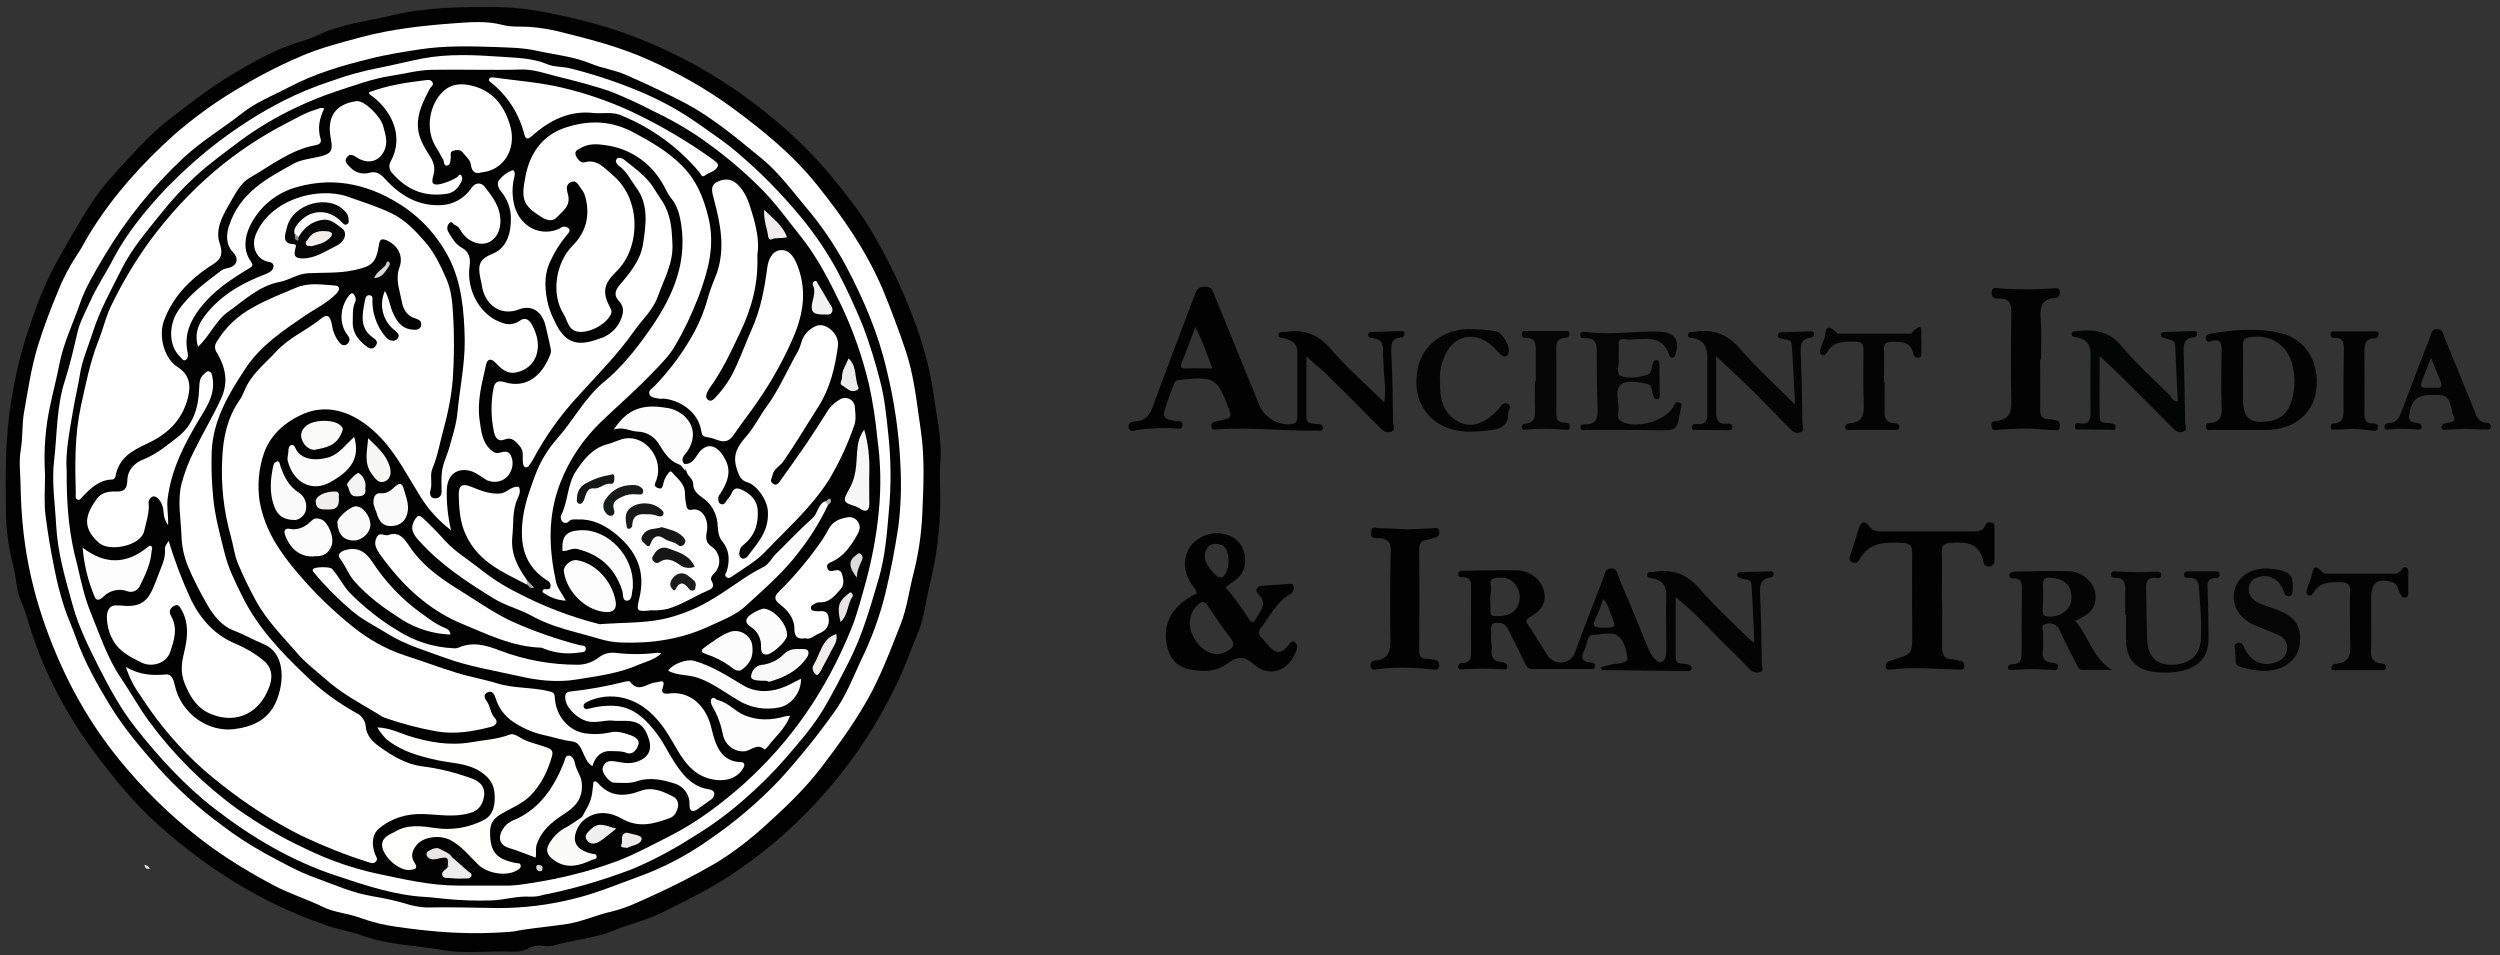
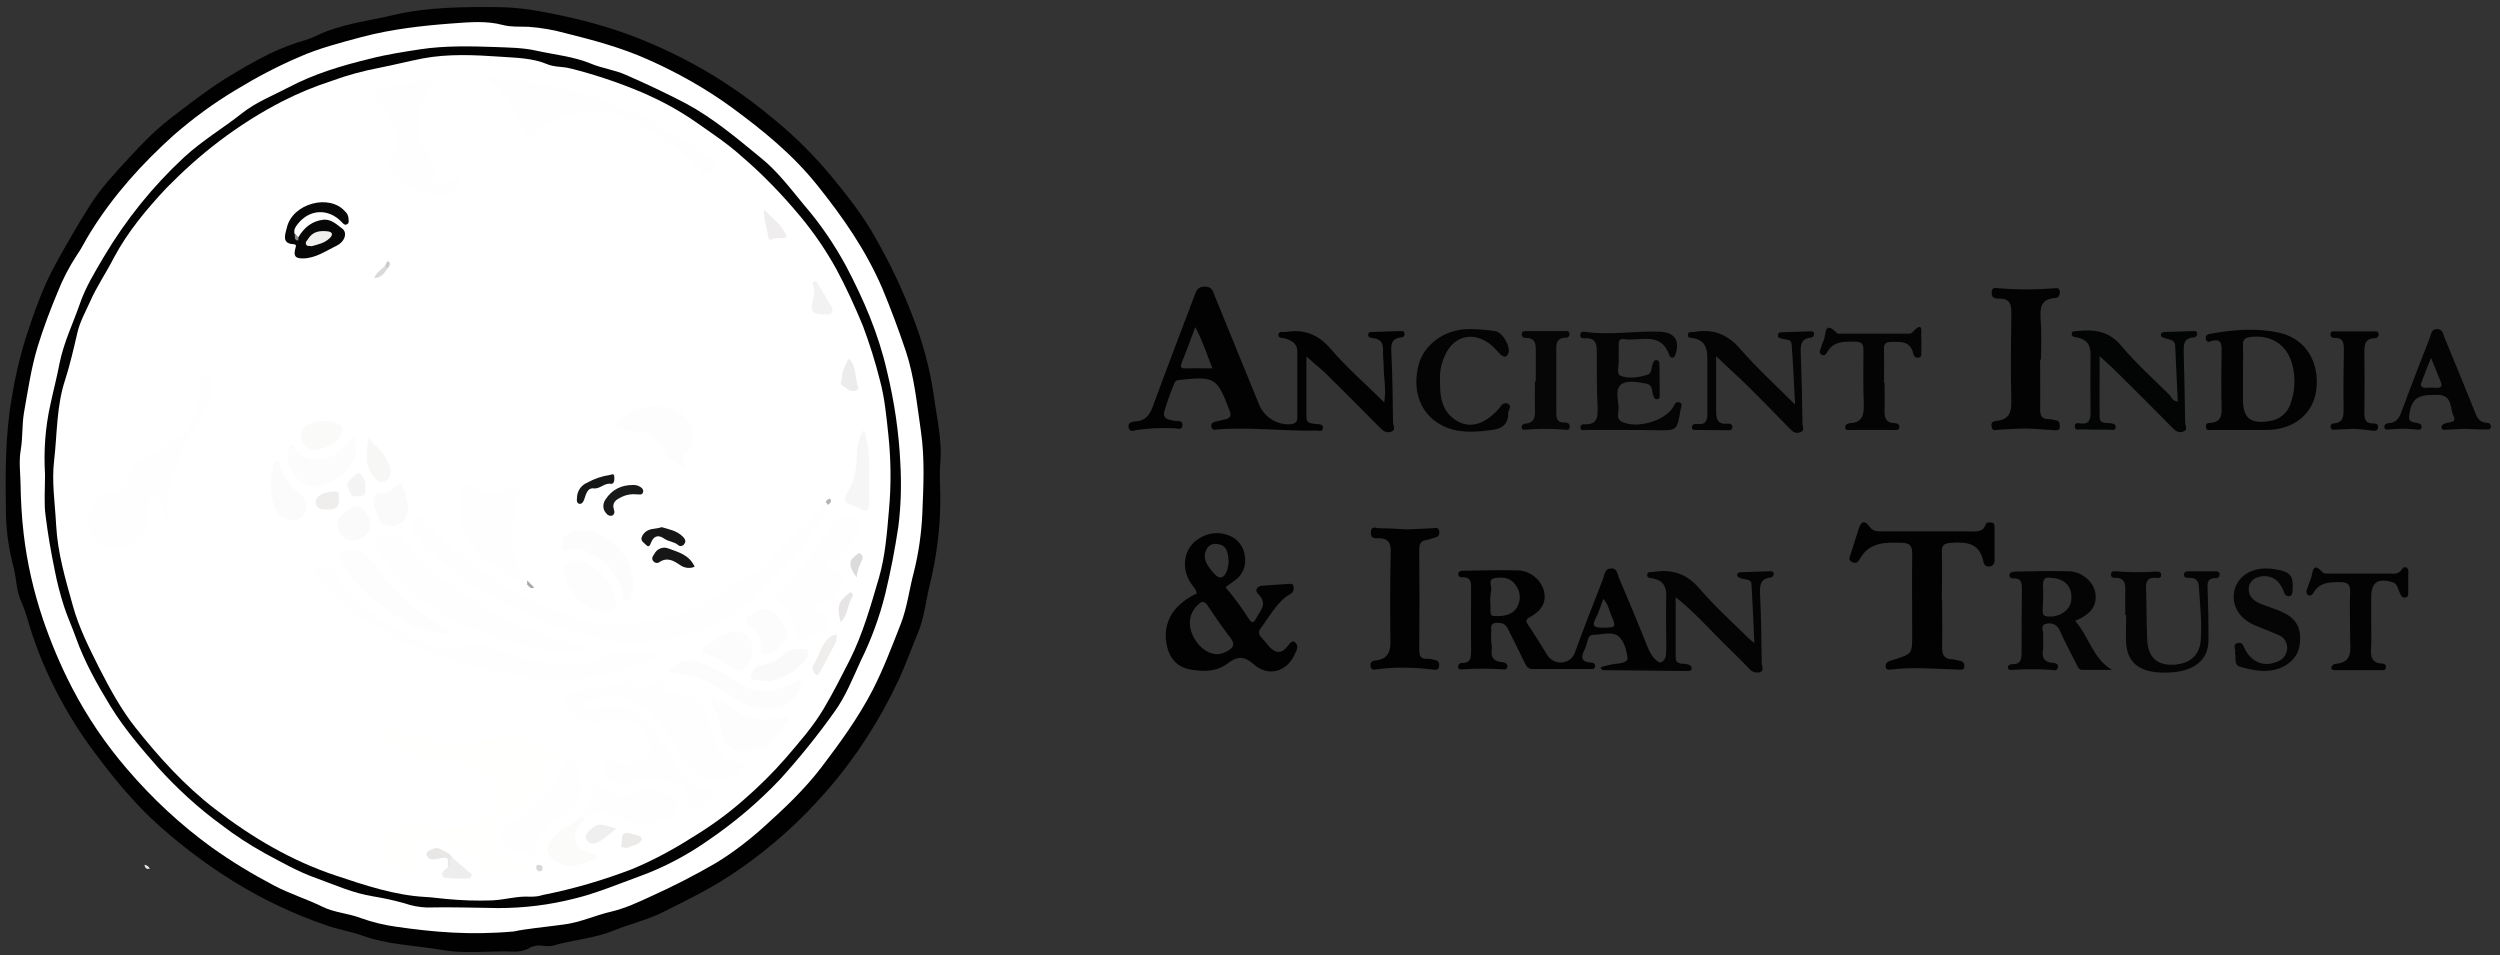
<svg xmlns="http://www.w3.org/2000/svg" version="1.1" id="Layer_1" x="0px" y="0px" viewBox="0 0 877.4 335.2" style="enable-background:new 0 0 877.4 335.2;" xml:space="preserve">
  <rect x="0" y="0" width="877.4" height="335.2" fill="#333333" stroke="none" />
  <style type="text/css">
	.st0{fill:#010101;}
	.st1{fill:#E8E7E7;}
	.st2{fill:#FFFFFF;}
	.st3{fill:#020202;}
	.st4{fill:#FEFEFE;}
	.st5{fill:#FFFFFE;}
	.st6{fill:#FDFDFD;}
	.st7{fill:#FDFCFC;}
	.st8{fill:#FEFDFD;}
	.st9{fill:#FCFCFC;}
	.st10{fill:#FCFBFB;}
	.st11{fill:#F7F6F6;}
	.st12{fill:#FBFBFA;}
	.st13{fill:#FBFAFA;}
	.st14{fill:#FAF9F9;}
	.st15{fill:#FAFAF9;}
	.st16{fill:#FAFAFA;}
	.st17{fill:#F7F7F6;}
	.st18{fill:#F3F2F2;}
	.st19{fill:#EFEEED;}
	.st20{fill:#EEEDED;}
	.st21{fill:#EDECEC;}
	.st22{fill:#EFEDED;}
	.st23{fill:#F0EFEF;}
	.st24{fill:#F5F4F4;}
	.st25{fill:#E6E4E4;}
	.st26{fill:#EBEAE9;}
	.st27{fill:#E8E7E6;}
	.st28{fill:#DCDBDB;}
	.st29{fill:#D9D9D8;}
	.st30{fill:#D8D7D7;}
	.st31{fill:#A9A8A8;}
	.st32{fill:#CBCACA;}
	.st33{fill:#B5B4B4;}
	.st34{fill:#070707;}
	.st35{fill:#8A8989;}
	.st36{fill:#181919;}
	.st37{fill:#161616;}
	.st38{fill:#181818;}
	.st39{fill:#151616;}
	.st40{fill:#1C1C1C;}
	.st41{fill:#F0EFEE;}
	.st42{fill:#020302;}
	.st43{fill:#030404;}
	.st44{fill:#040404;}
	.st45{fill:#050505;}
	.st46{fill:#030403;}
	.st47{fill:#060606;}
	.st48{fill:#030303;}
</style>
  <g id="qcBp9L.tif">
    <g>
      <path class="st0" d="M190.8,332c-1.8-0.4-3.6-0.1-5.2,0.8c-3.1,1.8-6.5,1-9.7,1.1c-7,0.1-14,0.7-20.7-0.5    c-9.5-1.6-19.2-1.8-28.5-5.2c-3.9-1.4-8.3-2-12.3-3.5c-11.1-3.8-21.7-8.8-31.7-14.9c-10.9-6.7-21.1-14.5-30.4-23.3    c-8.1-7.9-15-16.7-21.6-25.8C25,252.6,20.1,244,16.1,235c-1.7-3.8-3.3-7.9-4.7-12.1c-1.3-3.8-2.2-7.8-3.8-11.4    c-1.9-4-1.8-8.2-2.8-12.3c-1.6-5.9-2.5-11.9-2.7-18c-0.2-14-0.4-28,2.1-42c1.1-6.9,2.7-13.8,4.8-20.5c2.9-8.9,6-17.9,10.6-26.2    c3.8-6.9,7.7-13.7,11.9-20.3c3.8-6.1,8.7-11.3,13.5-16.5c4.6-5,9.2-9.8,14.5-13.9c6.4-4.9,12.7-9.9,19.6-14.2c5-3.1,10-6,15.2-8.6    c4.3-2.1,8.8-3.8,13.4-5.1c2.5-0.8,4.7-2.1,7.1-3c7.6-2.8,15.5-3.8,23.2-5.6c12.3-2.9,24.8-2.9,37.3-2.8c4.8,0.1,9.6,0.6,14.4,1.5    c12,2.2,24,5.2,35.5,9.9c9.9,4,19.5,8.9,28.5,14.7c6.5,4.2,12.7,8.8,18.6,13.8c7.5,6.2,14.3,13.1,20.5,20.7    c5.2,6.4,10.3,12.9,14.4,20.3c5,8.7,9.3,17.7,12.9,27.1c3.7,9.3,6.3,18.9,7.7,28.8c1,7.6,2.9,15.2,2.2,23.2c-0.4,4.6,0.1,9.3,0,14    c-0.1,9.7-1.4,19.4-3.7,28.8c-1.4,5.6-1.9,11.5-4.1,16.7c-2.3,5.5-4.3,11.2-6.8,16.6c-6.6,14.1-15,27.2-25.2,38.9    c-9,10.4-19.3,19.7-30.6,27.5c-8.6,6.1-17.9,10.6-27.1,15.2c-5.4,2.7-11.3,4-16.9,6.3c-7,2.9-14.5,3.3-21.6,5.4    C192.8,332.1,191.8,332.1,190.8,332z" />
      <path class="st1" d="M50.7,303.5c0.8,0.1,1.5,0.6,1.9,1.4C51.5,305.1,50.9,304.8,50.7,303.5z" />
      <path class="st2" d="M180.4,326.9c-15.6,1.4-28.3,0.2-41-1.6c-4.4-0.6-8.6-1.6-12.8-3.1c-4.4-1.7-9.3-1.9-13.5-4    c-5.5-2.7-11.4-4.5-16.9-7.4c-7.6-4-14.9-8.4-21.9-13.4c-10.9-7.9-20.9-17.2-29.7-27.5c-7.5-8.7-14-18.3-19.3-28.5    c-4-7.7-7.4-15.8-10.2-24c-3.3-9.8-5.6-19.8-6.8-30.1c-0.7-5.9-1-11.9-1.1-17.8c-0.1-3.9-0.6-7.8,0.1-11.7    c0.7-4.2,0.4-8.6,1.1-12.9c1.4-7.8,2.5-15.6,4.8-23.2c2-6.5,4.4-12.9,7-19.1c1.8-4.6,4.1-9,6.8-13.1c1.7-2.4,3.1-5.4,4.7-7.9    c8.1-13.1,18.2-24.2,29.3-34.2c6.8-5.9,14-11.2,21.7-15.8c7.2-4.4,14.6-8.3,22.3-11.6c7-3.1,14.5-5,21.9-7    c10.6-2.8,21.3-4,32.1-4.8c5.8-0.4,11.7-1,17.6,0.6c2.7,0.7,5.9,0.5,8.8,0.6c4.5,0.3,8.9,1.1,13.3,2.3c9.6,2.4,19.3,5,28.5,9.1    c10.4,4.6,20.4,10.2,29.6,16.9c10.9,8,21.5,16.6,30.1,27.4c8.9,11.1,17,22.7,22.8,36.2c3,7.2,5.7,14.5,8.2,21.9    c3,9,3.9,18.6,5.3,28.1c1.4,9.6,0.9,19.3,0.5,28.9c-0.3,7-1.3,13.9-3,20.7c-1.6,6-2.3,12.2-4.5,17.9c-3.1,7.9-6.1,15.9-10,23.5    c-5.1,9.8-11.4,18.4-18,27.1c-6,7.8-12.8,14.2-19.9,20.6c-5.3,4.8-11,9.2-17.1,12.9c-7.4,4.3-15,8.2-22.8,11.7    c-4.5,2.1-9.1,4.2-13.7,5.3c-5.8,1.3-11.1,3.9-17.1,4.6C191,325.4,184.3,326,180.4,326.9z" />
      <path class="st3" d="M15.8,166.4c-0.5-8.2,0.1-16.5,1.9-24.5c1-4.7,2.3-9.6,3.2-14.4c1.5-7.4,4.7-13.9,7.1-20.8    c2-5.9,5.3-11.2,8.4-16.5c7.7-13,17.2-24.8,28.2-35C71,49.3,78.3,45,85,39.7c5.1-4,10.9-6.2,16.4-9.1c8.9-4.7,18.6-7.6,28.5-10    c5.8-1.5,11.8-2.4,17.6-3.3c8.6-1.3,17.5-1.1,26.2-0.8c4.8,0.2,9.7,0.2,14.6,1.3c6.3,1.4,12.9,2,19,4.5c4,1.7,8.4,2.2,12.4,4    c7.1,3.1,14.1,6.4,21,10c9.5,5.1,17.8,12.1,26.2,19c5.9,4.7,10.6,11,15.5,16.9c5.6,6.5,10.5,13.7,14.6,21.3    c6.1,11.6,11.3,23.6,14.3,36.8c2.6,10.7,4.2,21.6,4.7,32.6c0.4,7.3,0.2,14.6-0.7,21.8c-1.2,8-2.7,15.8-4.6,23.7    c-2,8.1-4.9,16-8.6,23.5c-2.8,6.1-5.4,12.7-9.3,18c-5.9,8.3-12.3,16.2-19.1,23.7c-7.6,8-16,15.1-25.1,21.3    c-7.4,5.2-15.5,9.5-24,12.6c-7.7,2.8-15.3,6-23.1,7.9c-8.7,2.2-17.6,3.3-26.6,3.3c-8.4-0.1-16.7-0.4-25.1-0.2    c-2.7-0.1-5.3-0.6-7.9-1.5c-3.6-1-7.2-1.8-10.9-2.4c-7-1.1-13.4-4-20-6.4c-6.3-2.2-12.2-5.6-18-8.7c-5.4-3-10.5-6.3-15.3-10    c-8.1-5.9-15.5-12.7-22.2-20.1c-6-6.8-11.9-13.7-16.7-21.5c-4.7-7.7-9.1-15.5-12.2-24.2c-1.3-3.7-3-7.3-4.2-11.1    c-1.3-4.1-2.4-8.3-3.2-12.5c-1.3-6.3-2.4-12.6-3.2-19.1C15.4,176.7,15.8,172.4,15.8,166.4z" />
      <path class="st2" d="M186.1,314.7c-4.5-0.3-8.9,1.1-13.4,1.3c-5.4,0.2-10.8,0-16.1-0.5c-2.4-0.2-5-0.6-7.3-0.7    c-10.9-0.6-21.2-4.1-31.4-7.5c-15.4-5.1-29.4-13.3-42.6-23.5c-10.5-8.1-19.5-18-27.8-28.5c-5-6.3-8.9-13.5-12.7-20.9    c-3.5-7-7.1-14.1-9.2-21.7c-2.6-9.3-5.4-18.7-5.9-28.5c-0.4-7.6-1.6-15.2-0.7-22.6c1.1-9.5,0.8-19.1,3.9-28.4    c1.7-5.3,3-11,4.3-16.6c0.9-3.8,2.8-7.1,4.3-10.5c2.4-5.5,5.8-10.4,8.5-15.7c4.9-9.2,11.5-17,18.4-24.4C64.3,60,70.4,54.5,77,49.5    c7-5.3,14.4-10,22.2-14c5.5-2.8,11.3-5.2,17.2-7.1c5.4-2,11-3.5,16.7-4.6c5.1-1,10.2-2.3,15.3-3.3c9.1-1.7,18.3-1.2,27.2-0.6    c5.4,0.4,11.1,0.4,16.4,2.6c2.5,1.1,5.4,0.8,8.1,1.5c8.5,2.1,16.8,4.9,24.9,8.3c6.8,2.9,13.3,6.4,19.3,10.6    c5.4,3.8,10.9,7.4,15.9,11.9c7.6,6.5,14.5,13.7,20.9,21.4c4.7,5.7,8.8,11.7,12.4,18.2c3.5,6.5,6.6,13.3,9.4,20.1    c2.3,6.2,4.3,12.5,5.9,18.9c1.7,6.2,2.3,12.9,3,19.4c0.9,8.7,1,17.4,0.2,26.1c-0.7,8.1-1.3,16.2-3.5,23.8    c-2.9,9.9-5.7,19.9-10.4,29.2c-2.9,5.7-5.8,11.4-9,16.8c-3.8,6.4-8.6,11.8-13.3,17.3c-4.6,5.3-9.6,10.2-14.9,14.8    c-5.7,5-11.8,9.4-18.3,13.3c-6.6,4.2-13.5,7.9-20.7,10.9c-10.2,3.9-20.7,7-31.4,9.1C189.1,314.6,187.6,314.7,186.1,314.7z" />
-       <path class="st0" d="M23.4,165.2c-0.5-6,0.9-13.3,2.2-20.9c0.7-4.2,1.7-8.3,2.4-12.6c0.8-5.3,3-10.1,4.6-15.2    c2.5-7.8,6.5-14.9,10.1-22.1c3.6-7.2,8.7-13.1,13.6-19.2c3.8-4.8,7.9-9.3,12.4-13.4c5-4.6,10.5-8.5,15.9-12.6    c6-4.4,12.4-8.2,19.2-11.4c4.6-2.2,9.3-4.1,14.1-5.7c6.4-2.1,12.8-4.5,19.4-5.5c4.7-0.7,9.4-2,14.2-2.1    c10.4-0.2,20.7,0.2,31.1-0.1c4.4-0.2,8.8,1.4,13.2,2.5c6.4,1.6,12.8,3.2,19,5.4c4.9,2,9.7,4.2,14.3,6.6c5.3,2.5,10.3,5.3,15.2,8.5    c8.4,5.7,16.2,12.1,23.3,19.3c5,5.1,9.1,10.9,13.6,16.5c6,7.5,10.2,16.1,14.4,24.7c4,8.6,7.1,17.5,9.3,26.7    c1.4,6.3,2.4,12.7,3,19.1c1.2,8.6,1.4,17.3,0.5,26c-0.8,8.4-2.4,16.7-4.6,24.8c-1.6,5.6-3,11.3-5.2,16.6    c-4.3,10.5-9.6,20.5-16.1,29.8c-6.1,8.8-13.3,16.8-21.2,24c-8.1,7.2-16.7,13.7-26.4,18.6c-5.9,3-11.7,6.1-17.7,8.5    c-5.2,1.9-10.4,3.6-15.8,4.9c-5.1,1.3-10.3,2.3-15.5,3.1c-2.3,0.4-4.7,0.7-7,0.8c-6.1,0-12.1,0-18.2,0c-9.8,0-19.4-2.3-28.9-4.3    c-8.5-1.9-16.8-4.8-24.7-8.7c-8.5-3.9-16.5-8.7-24.1-14.1c-11.7-8.5-22-18.8-30.6-30.4c-3.6-4.9-6.6-10.4-10-15.4    c-4.8-7.1-7.4-15.2-10.6-23c-2.1-5.1-3.4-11-4.7-16.7C24.3,188.1,23.3,177.6,23.4,165.2z" />
      <path class="st2" d="M207.9,268.9c-3.6-2.2-3.1-8.3-7.1-8.7c-3.6-0.4-6.8-1.6-10.3-2.3c-3.8-0.9-7.4-2.5-10.6-4.7    c-2.9-2-5-4.9-6-8.3c-0.5-1.5-1.2-2.6-2.8-1.9c-1.8,0.8-0.8,2.5-0.2,3.2c1.2,1.7,1.2,4.1,2.7,5.7c1.5,1.6,0.3,2.8-1.3,3.2    c-6.2,1.6-12.5,2.7-19,1.6c-6.2-1.1-12.3-2.7-18.3-4.8c-1-0.4-1.9-1-2.8-1.6c-6.2-3.7-12.4-7-18-12c-3.4-3-7.2-5.8-10.1-9.3    c-5-5.8-10.4-11.1-14.2-18c-2.4-4.4-4.6-8.9-6.5-13.5c-1.2-3-1.5-6.2-2.4-9.3c-2.5-8.9-3.5-18.1-3-27.3c0.3-7.3,1.8-14.4,6.1-20.5    c0.7-1,1.2-2.2,1.7-3.3c2.4-5.9,7.1-9.3,11.1-13.7c4.6-5,10.7-7.4,15.8-11.6c2.2-1.8,3.2-0.9,3.8,2.2c0.3,2.4,1.3,4.6,2.8,6.4    c0.6,0.8,1.7,1,2.5,0.4c0.1-0.1,0.2-0.2,0.3-0.3c0.9-1,0.6-2-0.2-3c-3-3.9-2.6-9.8,0.6-13.8c0.5-0.6,1.1-1.1,1.6-0.5    c0.7,0.8,1,1.9,0.5,2.9c-1,2.2-0.7,4.5-0.8,6.9c-0.1,4.1,2.2,6.6,5,8.7c1.1,0.8,2.3,0.9,3.1-0.4c1-1.5-0.2-2.2-1-2.8    c-4.7-3.3-3.8-7.9-2.9-12.7c0.2-1,0.4-2.3,1.7-2.2c1.5,0.2,0.9,1.6,1,2.5c0.1,4.5,1.8,8.9,4.8,12.3c1.3,1.5,3.1,1.5,4,0.5    c1.2-1.5-0.3-2.4-1.5-3.4c-3.8-3.3-5-8.8-2.9-13.4c1.5,2.6,1.7,5.4,2.9,7.9c1.5,3.3,3.4,5.5,6.9,5.7c1.1,0.1,2.6,0.1,2.9-1.5    c0.3-1.6-1-2.1-1.9-2.4c-3.1-0.9-4.5-3.3-5-6.5c-0.7-3.8-2.2-7.2-0.7-11.5c1.6-4.3-1-8-4.6-9.5c-1.6-0.6-2.3-0.4-2.6,1.6    c-1,6.6-2.7,7.6-8.7,8.9c-5.5,1.2-10.9,0.8-16.3,1.1c-3.6,0.2-6.6,2.5-10.1,3.1c-7,1.4-12.2,6.4-17.8,10.4    c-4.3,3-6.5,8.5-10.6,12.3c-1.7-5.8,1.1-9.6,4.4-13.3c5.4-5.9,12-9.4,19.1-12.1c0.8-0.3,1.6-0.7,2.3-1.3c0.5-0.5,0.7-1.1,0.7-1.8    c-0.1-0.8-0.9-1.2-1.7-1.3c-4.2-0.7-6.2-5.3-4.6-9.4c5-12.6,21.9-17.1,32.3-13.5c5.3,1.9,10.6,3.5,15.7,6c4.6,2.3,8.1,6,11.5,9.9    c3.4,3.9,5.5,8.5,7.6,13.3c1.6,3.8,2,8.1,2.2,12.2c0.5,7.6,0.4,15.2-0.1,22.8c-0.5,5.8-1.6,11.6-3.2,17.3c-1.3,4.7-2.1,9.6-4,14.1    c-0.9,2.3,0.1,4.9-0.6,7.4c-0.4,1.2-0.2,2.8,1.5,2.9c1.4,0,2.4-0.7,2.4-2.6c-0.1-3.5-0.3-7,1-10.4c0.6-1.5,1.1-3,1.6-4.5    c1.1-4.1,2.5-8.1,2.9-12.2c0.8-8.7,2.7-17.2,2.6-26c-0.2-10.2-1.1-20.3-5.8-29.2c-3.6-6.8-8.8-12.7-15.1-17.1    c-11.6-7.9-24.3-11.1-37.8-7.3c-7.5,2-13.7,7.2-16.9,14.2c-1.6,3.6-2.2,8.1,0.5,11.9c0.7,1,1,1.7-0.6,2.5    c-6.3,3.8-12.5,7.8-17.3,14.1c-3.4,4.5-5.5,9.2-4.3,15.2c0.2,0.9,0.4,2.2-0.6,2.8s-1.4-0.6-2-1.1c-4-3.8-4.1-11.1-0.7-16.1    c4.1-6.1,9.8-10,15.2-14.2c0.8-0.6,2-0.7,3-1c2.7-1,3.1-3.3,1-5.5c-2.3-2.3-2.4-5.8-1.4-8.9c3.8-12,13.5-16.9,22.8-22.1    c2.8-1.5,6.2-1.7,9.3-2.5c4-1,4.5-2.1,3.7-6.3c-1.5-7.7,1.7-12.1,9-13.1c2.7-0.4,8.5,5.3,9.4,8.8c0.6,2.5,1.6,4.9,0.7,7.7    c-1.4,4.3-5.6,6.1-9.9,3.3c-1.2-0.8-2.6-1.7-3.7,0.1c-0.8,1.5,0.3,2.2,1.3,3.3c1.6,1.8,4.2,2.6,6.5,2c3.3-1,4.8,1.1,6.6,3    c5.2,5.4,11.2,8.6,18.6,8.3c4.4-0.1,8.5-2.4,10.9-6.1c1.3-1.9,3.3-1.9,4.5-0.5c2.2,2.9,4.6,5.7,5.4,9.7c0.8,4.2-0.4,8.1-3.6,9.8    c-2.8,1.5-6.8,0.3-9.2-2.7c-1-1.1-1.4-2.7-2.9-3.2c-0.7-0.2-1.1-1.8-2.1-0.6c-0.7,0.8-0.8,2-0.3,2.9c1.3,2.2,2.5,4.4,4.7,5.6    c2.7,1.4,3.2,3.8,2.8,6.6c-1.2,8.7,4.1,17.7,11.8,19.9c1.9,0.7,4,0.4,5.6-0.7c2-1.5,3.4-0.7,4.5,1.3c4.3,7.6,1.7,15.2-5.5,16.7    c-3.2,0.7-5.3-1.3-7.3-3.4c-1.6-1.7-2.9-1.3-3.3,0.7c-1.4,6.3-3.2,12.6-2.3,19.2c0.6,4.2,0.9,8.5,4.6,11.2    c0.7,0.6,1.5,0.7,2.4,0.5c1.4-0.4,3.2-0.9,4,1c0.8,1.7,0.8,3.7,0,5.4c-1.2,3.1-4.8,4.6-7.9,3.4c0,0,0,0-0.1,0    c-0.3-0.1-0.6-0.2-0.8-0.4c-1.1-0.7-2.2-1.5-3.3-2.1c-4-2.4-10.1-1.7-10.4,5.7c-0.1,4.8,0.4,9.5,1.5,14.2    c-4.3-3.3-8-7.3-10.8-11.9c-4.4-7-8.2-14.6-13.8-20.5c-7.5-7.9-17.6-13.2-28.4-7.9c-5.9,2.8-10.7,7.4-12.7,13.4    c-1.8,5.3-2.3,11-1.5,16.6c1.8,10.4,7.3,18.2,13.7,25.7c5.8,6.8,12.2,13,19.1,18.5c5.3,4.3,11.3,7.7,17.8,9.9    c6.2,2,12.3,4.3,18.5,6.2c4.7,1.5,9.6,2.3,14.2,3.7c6,1.9,12.2,1.3,18.2,2.8c1.2,0.3,2,0.4,2.1,2c0.3,7,5.3,12.5,11.8,12.9    c2.5,0.3,5,0.1,7.4-0.4c2.5-0.7,5.1,0.1,7.6,1c1.4,0.5,3.2,1.6,2.5,3.4c-0.6,1.7-2,3.6-4.2,2.7c-1.8-0.7-3.6-0.5-5.4-0.6    C211.3,263.4,208.9,265.3,207.9,268.9z" />
      <path class="st2" d="M44.2,234.1c5,2.9,9.5,3,14.1,2.6c2-0.2,2.7,2.1,3,3.6c2.2,10.4,12,16.7,20.8,15.6c6.5-0.8,11.9-3.2,14.7-9.4    c3.1-7,3.4-17.2-4.2-20.4c-3.6-1.5-7.1-3.5-10.8-4.9s-6.8-5-8.9-8.7c-2.6-4.5-5-9.1-7-13.9c-1.3-3.3-2.1-6.8-2.2-10.4    c-0.2-6.1-1.5-12.4,0-18.4c1.1-4.1,2.6-8,4.5-11.7c3-6.1,6.5-11.9,9.4-18.2c2.7-5.9,1.5-11-1.4-16c-0.9-1.1-1-2.8-0.1-4    c3-5,7.3-9.1,12.5-11.9c5-2.9,10.3-4.9,15.5-7.1c4.3-1.8,8.9-1,13.4-0.7c1.9,0.1,1.9,1.5,0.5,2.9c-3.2,3.3-7.3,5.2-11,7.7    c-7.7,5.3-15.5,10.4-20.9,18.6c-5.8,8.8-11.3,17.9-11.8,29c-0.2,5.4,0,10.7,0.5,16c0.6,6.7,2.4,13.1,4,19.6    c1.3,5.3,3.7,10.2,6.1,15c5.4,11.1,13.6,19.7,22.2,27.9c5.3,5.2,11.4,9.7,17.9,13.3c2,0.9,3.3,2.9,3.4,5.1c0.3,3,2.6,5.2,4.7,6.7    c4.7,3.4,9.5,6.3,15.4,7c5.6,0.7,11.1,2.1,16.5,4c2.2,0.8,5.4,2.2,4.9,6.3c-0.5,3.4-2.1,5.3-5.2,6.1c-5.3,1.5-10.6,0.5-15.9,0.3    c-5.9-0.2-11.3,1.3-15.8,5.1c-2.5,2.1-2.6,5.6-1.4,8.9c0.3,0.9,1.3,1.8,0.2,2.8c-0.9,0.8-1.8,0.3-2.8,0c-7.9-2.5-15.6-5.6-23-9.1    c-10-5-19.5-11.1-28.3-18.1C66.4,266.6,56.9,256,49.2,244C47,241,45.3,237.6,44.2,234.1z" />
      <path class="st2" d="M198.6,210.8c-3-0.1-5.8-1.2-8.2-3c0-0.9,0.4-1,0.9-1c0.7-0.1,1.6,0.3,1.9-0.8c0.2-0.9-0.3-1.9-1.2-2.3    c-7-4.5-9.5-10.9-8.7-19.9c0.5-6.2,2.6-11.8,4.6-17.2c1.7-4.6,4.3-8.8,7.5-12.5c5.8-6.5,9.9-14.6,16.6-20.1    c5.9-4.8,10.8-10.9,15.2-17.1c7.8-10.9,14.1-23.1,11.9-38c-0.5-3.2-1.3-6.7-3.6-9.4c-1.4-1.7-2.2-4-3.4-5.8    c-4.2-6.9-11.3-11.6-19.3-12.7c-3.1-0.5-6.1-0.7-8.9,0.9c-0.9,0.5-2.3,1-1.9,2.4c0.4,1.4,1.9,3,3,2.7c4.6-1.4,7.3,2.2,10.2,4.6    c10,8.5,9.6,25.5,1.1,33.7c-4.6,4.5-5,7.4-2,13c0.5,0.8,0.4,1.8-0.2,2.5c-2,3.5-7.6,6.2-11.3,5.6c-3.4-0.5-3.6-4-5-6.2    c-4.5-7-2.7-18.1,3.1-23.9c4.6-4.6,6.4-10.4,4.5-17.3c-0.3-1-0.7-1.9-1.4-2.7c-1-1.4-1.8-3.5-4-2.2c-1.6,1-1,2.9-0.6,4.4    c0.9,3.9-2,5.6-3.9,7.7c-1.5,1.7-3.6,1.2-5.6-0.1c-6.3-4-7.1-6.1-5.5-14.1c1.7-8.9,6.5-14.9,14.6-17.4s15.6-2.3,23.6,2    c6.1,3.3,11.9,6.6,16.9,11.7s7.4,11,9.1,17.9c2.5,10.1-0.1,18.9-3.5,28.1c-2.3,5.9-5,11.7-8.2,17.1c-1.9,3.3-4.6,6-7.2,8.7    c-6,6.4-12.6,12-18.9,18.1c-6.2,6-11.1,13.3-14.2,21.4c-4.4,11.4-4,22.8-1.5,34.4C195.5,206.3,197.2,208.2,198.6,210.8z" />
      <path class="st2" d="M113.8,38.1c-1.7,3.4-2.4,6.9-1.3,10.6c0.5,1.5-0.6,2.1-2,2.3c-8.5,1.6-15.4,7.1-22.7,11.3    c-3.6,2-5.6,6.4-7.7,10c-2.2,3.8-4.6,8.5-3,13.1c1.8,5.3-0.9,6.4-4.1,8.5c-6.6,4.5-12.3,10.3-15.4,18.5c-2.1,5.5,0,13.4,4.7,16.4    c3.8,2.4,4.9,5.8,3.7,10.6c-2.1,8.5-7.6,13.2-14.8,16.5c-4.7,2.2-9.4,4.7-10.6,11c-0.1,0.8-0.6,1.4-1.3,1.4    c-4.4,0.1-7.5,3-10.4,6.1c-0.4,0.5-0.9,1.2-1.6,1c-1-0.4-0.7-1.3-0.7-2.1c-0.3-10.3-0.4-20.7,1.8-30.8c1.7-7.7,3.2-15.4,6.1-22.8    c1.8-4.4,2.8-9.3,5-13.4c3.7-7.5,8-14.7,12.9-21.5c6.7-9.1,14.4-17.5,23-24.8c7.7-6.5,16.1-12.1,25-16.7c3.4-1.7,6.6-3.7,10.3-4.8    C111.7,38.3,112.5,37.5,113.8,38.1z" />
      <path class="st2" d="M236,85.7c0.3,6.8-3,12.3-5.1,18.3c-1.8,5-5.5,8.1-8.3,12.1c-5.8,8.3-12.9,15.4-19.6,22.8    c-6.2,6.7-11.6,14.2-15.9,22.3c-0.3,0.6-0.7,1.1-1.1,1.7c-0.4,0.6-0.8,1.3-1.5,1.1c-0.9-0.2-0.9-1.1-1-1.9    c-0.2-1.8,0.4-3.6-0.9-5.3c-1.6-1.9-2.9-3.6-5.7-2.5c-2,0.8-3.1-0.7-3.5-2.5c-1.1-5.1-1.2-10.4-0.2-15.5c0.4-2.2,1.5-2.9,3.8-2.2    c8,2.5,13.5-2.6,16.2-9.9c0.2-0.6,0.2-1.1,0.1-1.7c-0.6-2.8-1.2-5.6-1.9-8.4c-1.3-5-5-7.2-9.3-5.5c-6.1,2.4-11.9-1.3-13-8.4    c-0.1-0.7-0.2-1.3-0.4-2c-1.2-5.4-0.4-7.3,4.3-9.2c4.9-2,6.4-7.3,6.3-12.5c0-3.4-1.3-6.7-3.5-9.4c-1.1-1.2-1.4-2.9-0.7-3.8    c1.2-1.6,2.8-2.8,4.6-3.5c1-0.4,1.1,1.4,0.8,2.4c-0.7,2.7-0.8,5.6-0.3,8.4c1.2,7.9,8.3,12.7,15.6,9.9c0.3-0.1,0.6-0.3,0.9-0.5    c0.9-0.7,2.2-0.6,3,0.3c0.6,0.8-0.4,1.8-1.1,2.6c-2.2,2.7-4.1,5.7-5.5,8.9c-2.4,5.1-1.9,10.4-0.6,15.6c0.6,1.9,1.3,3.7,2.2,5.4    c4,8.9,9.3,8.4,15.9,6c3.1-1,5.7-3.2,7.1-6.2c1.1-2.5,1.6-4.7-0.5-7c-1.6-1.7-1.6-3.4,0.3-5.6c3.6-4.2,7.4-8.8,8.2-14.5    c1-6.6,2.1-13.7-2.5-19.8c-1.8-2.4-3.1-5.3-5.6-7.2c-0.8-0.6-1.8-1.5-1.3-2.5s2-0.6,2.8,0.1c3.8,3.1,7.9,5.8,10.6,10.3    c0.9,1.5,1.9,3,2.9,4.5C235.5,75.6,235.8,80.5,236,85.7z" />
      <path class="st2" d="M265.8,89.5c0.4,10.5-2.2,19.2-6.2,27.5c-3.1,6.6-6.2,13.2-10.5,19.1c-0.4,0.6-0.7,1.2-1,1.8    c-0.4,1-0.4,1.9,0.5,2.5c0.9,0.6,1.7-0.1,2.3-0.7c2.2-2.3,4-4.7,5.6-7.4c2.9-5.4,4.9-11.3,7.4-16.9c3.1-6.9,4.4-14.1,5.4-21.6    c0.3-2.4,1.6-5.7,4.5-6c2.7-0.3,4.4,1.6,5.7,4.5c3.8,8.9,2.6,17.5-1,25.9c-3,7-6.7,13.8-10.9,20.2c-3.2,4.9-6.8,9.4-10.1,14.2    c-1.4,2.1-3,2.7-5.2,2c-1.4-0.5-2.8-1-4.3-1.2c-1.4-0.2-1.7-0.9-1.9-2.2c-1.1-7-8-10.9-13.3-11.3c-0.5,0.1-1.1,0.1-1.6,0    c-1.1-0.3-2.6-0.2-3.2-1.4c-0.7-1.5,1-2.2,1.7-3c5.6-5.8,10.4-12.3,14.2-19.4c1.9-3.6,3.4-7.4,4.5-11.4c0.8-3.1,2.1-6,3.2-8.9    c3-8.8,1.2-17.3-1-25.7c-0.6-2.4-1.5-4.7,0.8-6.1c2.4-1.3,5-1.5,7.2,0.5c2.9,2.6,4.2,6.3,5.2,9.8    C265.4,79.3,266.6,84.8,265.8,89.5z" />
      <path class="st2" d="M240.1,162.8c2.3,0.3,3.5-1.4,4.6-3.1c2.7-4.2,6.2-4.1,9,0.1c2.8,4.3,2.6,7.7-0.6,13c-0.4,0.7-1,1.1-1,2.1    c0,0.9,0,1.7,1,2c0.7,0.3,1.2-0.1,1.6-0.7c0.3-0.5,0.6-1,1-1.4c1.3-1.2,1.2-4.3,4.2-3.1c3.3,1.3,5.7,3.8,6,7    c0.4,4.9-0.9,9.1-4.6,12.2c-0.6,0.5-1.3,1-1.5,1.7c-0.3,1-0.7,2.4,0.3,3.2c0.8,0.6,1.7,0.1,2.3-0.6c3.4-4.6,7.5-8.6,7.1-15.7    c-0.2-4.1-3.9-9.2-7.1-10.2c-2.3-0.7-2.9-2-3.7-4.4c-1.9-5.4,0.3-8.4,3.5-12.1c2.6-3,4.5-7,7-10.3c3.8-5.3,6.6-11.4,9.7-17.2    c1-1.5,1.8-3.2,2.3-5c0.7-2.6,2.5-4.7,5-5.8c3.4-1.7,8.4,2.6,7.9,6.8c-1,7.5-2.7,14.8-6.8,21.3c-4.1,6.4-8.1,13.2-12.5,19.5    c-1.2,1.6-3.2,2.4-3.7,4.7c-0.2,1-1,2,0,2.8c1.2,1.1,2.1,0.1,2.7-0.8c3.1-4.3,6.1-8.6,9.1-12.9c2.6-3.9,5.2-7.9,7.7-11.9    c1.1-1.7,2.7-3,4.5-4c1.7-0.8,3.8-0.1,4.6,1.6c0.2,0.3,0.3,0.7,0.3,1.1c0.2,2.1,0.5,4.4-0.1,6.3c-2.3,6.8-5.3,13.2-8.9,19.3    c-6.3,9.9-14.8,17.3-22.6,25.5c-3.3,3.4-7.5,5.7-11.3,8.4c-0.7,0.5-1.4,0.9-2.1,0.4c-1-0.7-0.1-1.5,0.1-2.2    c1.1-3.8,0.9-7.4-1.6-10.4c-1.6-1.9-1.5-4.4-1.7-6.5c-0.4-3.7-2.4-7-5.5-9c-1.6-1.2-3-2.4-3-4.5c0-2.2-2.1-2.8-2.4-4.7    C240.4,164.4,239.4,163.8,240.1,162.8z" />
      <path class="st2" d="M228.5,214.2c-0.3,0-0.5,0-0.8,0.1c-4.1,0.3-4.4,0.2-3.4-4c2.5-9.9-1-17-8.2-22.9c-4.1-3.3-8.3-5.3-13.4-5.1    c-1.1,0-2.2-0.2-3.1,0.7c-0.5,0.6-1.4,0.7-2.1,0.2c-0.7-0.6-0.9-1.7-0.5-2.5c2.4-4.8,2.1-10.7,5.1-15.3c2.9-4.4,6-8.2,11.1-9.5    c2-0.5,4-1.6,6.1-2c7.3-1.2,13.7,7.1,11.1,14.5c-0.4,1.2-1.2,2.1,0.3,2.8c1.7,0.8,1.9-0.4,2.2-1.9c0.3-1.1,0.8-2.1,1.5-3    c0.3-0.5,0.9-1.3,1.5-0.5c1.8,2.2,4.4,3.8,4.5,7.3c0,1.5,0.2,3,0.5,4.5c0.3,1.2,0.9,1.5,1.8,1.3c3.9-0.9,6.1,3.7,5.4,7.5    c-0.5,2.3-0.4,4.1,1.6,5.4c2.8,1.9,3.6,5.7,1.7,8.5c-0.2,0.3-0.4,0.6-0.7,0.8c-0.8,0.8-1.5,1.8-1,2.7c1.4,2.4-0.1,3-1.6,3.6    c-4.6,2-8.9,4.9-13.8,6.3C232.5,214.1,230.5,214.3,228.5,214.2z" />
      <path class="st2" d="M59.2,189.8c2.1,7.1,4.8,14.1,7.9,20.8c3.5,7,8.4,12.3,15.3,15.2c3.6,1.5,7,3.5,10.1,6c2.6,2.1,3.3,5,2.3,8.4    c-3.1,9.8-11.5,14.1-20.5,10.5c-4.8-1.9-7.3-5.5-9.4-10.6c-1.9-4.7-1-8,0-12.4s1.3-9.2-1.1-13.5c-0.7-1.3-1.3-2.5-3-1.4    c-1.4,1-1.5,2.1-0.7,3.5c2.4,4.3,1,8.4-0.4,12.6c-1.4,4.1-6.6,5.3-9.9,3.7c-4.2-2.1-8.3-4-10.6-8.8c-1.1-2.2-1.6-4.5-1.7-7    c0-2.4,0.8-4.6,3.8-4.3h1c9,1.1,10.4-3.2,13.1-10.3c1.1-3.1,2.8-6,2.5-9.6C57.8,191.6,58.7,190.7,59.2,189.8z" />
      <path class="st4" d="M215.9,253c-3-0.6-6.4,1-9.9,0.1c-3-0.8-6.9-4.1-7.5-7.3c-0.3-1.4-0.3-3,1.6-3.1c6.6-0.7,13.1-1.9,19.4-3.5    c0.5-0.1,1.4-0.2,1.6,0c3,4.2,6,0.5,9,0.3c1.5-0.1,3.7-1.6,2.4,2.2c-0.6,1.7,1,1.9,2.2,1.7c7.2-1,13.1,4,15,12.2    c1.4,6.1,3.4,11.8,10.6,11.9c0.6,0,1.3,0.7,0.7,1.8c-2.2,4.2-7,5.2-11.6,4.1c-6.8-1.7-9.9-7-13.2-12.8    c-4.1-7.2-9.1-13.5-17.2-15.6c-4.4-1.1-9.1-0.6-13.1,1.4c-0.8,0.4-1.3,0.9-1,1.8c0.3,0.9,1.2,0.6,1.9,0.5c3.2-0.9,6.6-1.2,9.9-0.9    c6.3,0.8,10.5,5.2,14.2,10.2c2,2.7,3.5,5.9,5.3,8.7c3.1,5,6.6,9.4,12.5,10.3c0.8,0.1,1.9,0.5,2,1.5c0,0.9-0.5,1.8-1.4,2.3    c-0.8,0.5-1.6,1.2-2.4,1.7c-1.4,0.8-2.9,2.6-4.2,2c-1.1-0.5-0.5-3-0.9-4.2c-0.6-2.3-2.2-4.2-4.4-5.1c-4.5-1.5-9.2-2.6-13.9-1    c-2.7,0.9-5.3,0.5-8,0.5c-1.6,0-4.3-3.4-4-5c0.5-2.5,2.3-2.8,4.2-2.5c2.6,0.4,5.1,1.1,7.9,0.1c3.8-1.3,5.4-4,4.1-8    c-1.4-4.5-3.6-6.2-7.8-6.3L215.9,253z" />
      <path class="st5" d="M132.4,255.3c4.1,0.1,7.5,1.8,10.8,2.9c7.3,2.3,14.5,3.6,22.2,2.3c4.5-0.8,9.1-1,13.5-2.7    c1.6-0.6,3.3,1,5,1.8c2.6,1.2,5.5,1.8,8.2,2.8c1.3,0.5,2.2,1.1,1.6,3.1c-1.5,5.2-3.8,9.9-7.5,13.7c-2.4,2.4-5.4,3.8-8.4,5.4    c-2.9,1.6-5.8,2.9-5.8,7.4c0,6.9,2,9.5,9.1,10.9c0.6,0.1,1.4-0.1,1.6,0.7c0.3,1-0.6,1.5-1.2,1.8c-3.6,2.3-10.4,1.2-13.6-1.9    c-3.2-3.1-5.9-6.6-9.9-8.7c-3.5-1.8-9.3-1.3-11.8,1.8c-1.5,1.8-2.2,4-0.8,6c1.8,2.7-0.5,2.5-1.5,2.7c-3.7,0.5-9.7-4.7-9.8-8.7    c0-2.9,2.7-3.7,4.5-4.7c4.5-2.7,9.3-2,14.1-1.3c5.9,0.9,11.8-0.1,17.1-2.8c3.5-1.8,4.2-5.8,3.7-9.9c-0.4-3.5-2.5-5.5-4.9-7.1    c-4.6-3-10-2.9-15.1-4c-6.3-1.4-12.4-3-17.8-7.3C134.4,258.2,133.3,256.8,132.4,255.3z" />
      <path class="st4" d="M290.6,177.2c-2.7,5.7-6,11.1-9.9,16.1c-5.4,7.3-12.2,13.1-18.8,19.2c-3.6,3.4-8.3,5.1-12.6,7.1    c-9.9,4.7-20.5,6.3-31.3,5.9c-2.5-0.1-4.9-0.5-7.3-1.2c-5.3-1.6-10.7-2.8-16-4.6c-3.1-1.1-6.1-2.4-8.9-4    c-4.1-2.1-8.5-3.2-12.6-5.7c-9.4-5.8-18.6-11.8-26.2-20.3c-1.9-2.1-3.4-4.3-1.3-7.5c1-1.5,1.5-1.4,2.7-0.4    c2.8,2.6,5.5,5.4,8.1,8.3c3.5,3.7,7.7,6.2,11.5,9.2c4.2,3.4,8.8,6.4,13.7,8.8c9,4.7,18.6,8.4,28.5,10.9c0.3,0.1,0.7,0.1,1,0    c7-0.5,14.1-0.3,20.9-1.6c6.6-1.4,12.8-3.9,18.5-7.5c5.9-3.5,11.2-7.9,17.3-10.9c2-1,2.9-3.1,4.4-4.6c4.3-4.2,8.4-8.6,12.9-12.6    c1.9-1.7,1.9-5,4.5-5.9C290.5,176.1,290.7,176.5,290.6,177.2z" />
      <path class="st4" d="M59,184.3c-1.6-2.2-1.5-4-1.7-5.6c-0.2-1.2-0.7-2.4-1.5-3.4c-0.6-0.7-1.4-1.3-2.3-1c-1,0.5-1.5,1.5-1.3,2.6    c0.2,3.3-0.9,6.3-1.6,9.5c-1.2,5.2-12.2,7.4-15.9,4.1c-6.3-5.6-4.5-10.2-0.6-15.6c1.5-2.1,4.3-2.5,6.7-2.4c2.7,0.1,3.8-0.8,3.9-4    c0.1-3.8,2.8-6.2,5.7-7.3c4.6-1.8,8.3-5,12.2-8c5.2-4.1,7.1-10.2,7.3-16.9c0.1-2,0.1-3.7,1.7-5c0.6-0.5,1.1-1.3,1.9-0.9    c0.8,0.3,1,1.3,1.1,2.3c0.9,5.3-1.6,9.4-4.1,13.5c-5.4,8.9-10.4,18.2-11.7,29.1C58.5,177.8,59.1,180.7,59,184.3z" />
      <path class="st4" d="M136.2,187.8c4.2-1.6,6.1,1.9,7.9,4.5c5,7.2,11.8,11.5,18.7,15.8c5.6,3.5,11,7.3,17.1,10.1    c7.6,3.4,15.4,6.1,23.4,8.2c0.9,0.2,2.3,0,2.3,1.3c0,1.3-1.3,1.2-2.3,1.3c-4.2,0.7-8.4,0.2-12.3-1.3c-0.4-0.2-0.8-0.4-1.2-0.4    c-9.8-0.3-18.6-4.6-27.5-8.3c-10.2-4.2-18.7-11.3-25.8-20.3c-1.1-1.4-2.2-2.8-3.2-4.2c-1-1.7-2.3-3.3-1.2-5.7    C133.1,186.4,134.9,188.2,136.2,187.8z" />
      <path class="st2" d="M169,60.5c-2.3,0.7-3.4-0.3-3.7-2.5c-0.2-2-1.8-3-2.9-4.5c-0.8-1.1-2.2-0.9-3.3-0.6c-1.2,0.3-0.9,1.4-0.9,2.3    c-0.1,1.1-0.1,2.7-1.2,2.9c-1.3,0.3-1.1-1.4-1.5-2.2c-0.8-1.2-1.4-2.6-2.2-3.8c-4.5-6.7-2.4-15.8,2.3-20.1    c2.6-2.4,5.6-2.7,8.7-2.2c7.9,1.4,12.7,6.6,14.9,14.9C181.2,52.6,176.6,59.8,169,60.5z" />
      <path class="st4" d="M232.1,229.3c-2.6,2.4-5.5,2.9-8,4c-7,3.1-14.6,4-21.9,5.2c-6.8,1.1-13.7,0.3-20.5-1.3    c-8.5-1.9-17.2-3.3-25.4-6.3c-6.8-2.5-13.9-4.5-20.3-8.5c-4.3-2.7-8.8-4.8-12.7-8.2c-4.7-4-9.1-8.4-13-13.1    c-0.4-0.5-0.8-0.8-0.4-1.4c0.6-0.8,6-0.9,6.7,0c2.4,2.7,3.9,6.1,6.4,8.6c4.9,4.9,10.4,9.3,16.4,12.9c5.9,3.8,12.7,6,19.7,6.3    c0.6,0.1,1.2,0,1.8-0.2c5-2.2,9.6-0.9,14.5,1c8.7,3.3,17.9,5,27.3,5c2.7,0,5.3-0.9,7.5-2.6c1.8-1.4,4.1-1.9,6.3-1.5    c4.7,0.5,9.4,0.5,14.1-0.1C231.1,229.1,231.6,229.2,232.1,229.3z" />
      <path class="st4" d="M208.6,39.7c-8.5-1.1-15.7,2.4-22.1,8.2c-1.7,1.5-2.2,0.3-2.5-0.8c-1.8-7.1-5.8-13.4-11.5-18    c-0.5-0.4-1.3-0.8-0.7-1.6c0.2-0.3,1-0.4,1.5-0.3c7.9,1.1,16,1.7,23.7,3.5c9.8,2.3,19.3,5.7,28.2,10.2c8.6,4.3,16.8,9.2,24.6,14.8    c0.9,0.7,2.6,1.6,2.1,2.7c-0.8,1.8-3,2-4.5,3.2c-1.2,0.9-1.4-0.6-1.9-1.1c-7.3-8.7-16.6-15.5-27-19.8    C215.3,39.1,211.9,39.9,208.6,39.7z" />
      <path class="st4" d="M282.6,224c-2.3,0.4-3.8-0.2-3.8-3.2c0-4.1-2.5-6.7-5.3-8.9c-1.8-1.4-1.8-2.7-0.2-4.2c5-4.9,9.6-10.3,13.7-16    c1.4-1.9,2.7-3.9,3.8-6c1.5-2.8,3.8-3.6,6.4-4.1c1.6-0.4,3.2,0.3,4,1.7c1,1.6,0.4,3.1-0.4,4.5c-2.2,3.9-4.7,7.4-8.7,9.3    c-0.9,0.4-2.3,0.8-1.7,2.4c0.5,1.3,1.6,0.9,2.6,0.7c0.9-0.2,1.9-0.2,2.4,1c0.7,2,1,4-0.4,5.6c-2,2.3-4,4.8-7.4,4.6    c-0.5,0-1.1,0.1-1.5,0.4c-0.6,0.4-1.6,0.6-1.5,1.6c0.1,1,1,1,1.8,1.1c1.6,0.2,3.9-0.8,4.4,2.1c0.5,3-0.9,4.8-3.5,5.8    C285.5,223.2,284.3,224.6,282.6,224z" />
      <path class="st4" d="M129.5,32.4c6.3-2.4,12.8-3.4,19.4-4.2c1-0.1,2-0.4,2.7,0.4c1,1.2-0.4,1.8-0.8,2.6c-2.2,4.3-4.5,8.5-4.1,13.7    c0.3,3.7,2.2,6.8,4,9.6c1.5,2.3,2.2,4.4,1.4,7.1c-0.8,2.6-0.4,3.6,2.5,3c2-0.5,4-1.3,5.8-2.4c0.5-0.2,0.7-1.5,1.5-0.6    c0.4,0.6,0.4,1.4,0.1,2c-1.1,2.3-2.6,4-5.1,4.4c-7.6,1.2-13.9-1.1-19.2-7.2c-1.1-1.1-1.4-2.8-0.6-4.1c5-9.1,0-18.2-6.7-23.1    C130,33.3,129.5,33.2,129.5,32.4z" />
      <path class="st4" d="M185,205.2c-8.3-4.3-17.2-7.9-21.6-17.7c-2-4.3-2.3-9.2-2.4-13.9c0-3.4,1.3-4,4.3-2.8    c3.3,1.3,6.5,2.7,10.2,2.4c2.5-0.2,4-2.8,6.6-2.3c0.8,1.5,0,3.1-0.5,4.2c-1.9,4.3-1.3,8.9-1.8,13.3c-0.6,6.3,2.1,10.8,5.2,15.3    C185.4,204.1,185.4,204.8,185,205.2z" />
      <path class="st4" d="M188,301c-3.3-1.2-6.3-2.5-9.4-3.4c-3.4-1.1-4-3.7-2-6.8c1.4-2.2,3.3-2.8,5.1-3.6c8-3.9,12.7-10.9,16.1-19.3    c0.5-1.1,0.5-2.9,2-2.7c1.2,0.2,1.8,1.6,2,2.8c0.5,2.5,2.3,4.4,2.4,7.1c0.4,5.7-2.9,8.5-6.7,10.9c-4,2.6-7.6,5.6-9.2,10.6    C187.9,298.1,188.3,299.5,188,301z" />
      <path class="st6" d="M158.1,222.7c-6-0.2-11.9-2-17-5.2c-6.1-3.9-11.9-8-16.8-13.6c-2.1-2.4-3.1-5.5-5-7.9    c-1.1-1.4,0.4-2.5,1.7-2.9c4.1-1.2,7,0.1,9.6,4c4.5,6.9,10.2,13,16.8,17.8c2.9,2.1,5.7,4.3,9,5.6    C157.4,220.8,158,221.7,158.1,222.7z" />
      <path class="st4" d="M204.3,286.7c3.3-5.9,3.3-5.9,4-12.3c0.8-0.4,1.3,0.1,1.7,0.6c4.3,4.8,9.4,4.6,14.7,2.6    c4.2-1.6,7.9,0.1,11.6,2c1.2,0.6,1.8,1.9,1.7,3.2c-0.3,1.9-1.2,3.7-2.9,4.3c-5.5,2-10.8,3.6-16.7,0.3c-4.1-2.4-8.9-3.1-13.3,0.2    C204.4,287.9,204.2,287.5,204.3,286.7z" />
      <path class="st6" d="M240.1,162.8c0.2,0.8,0.3,1.7,0.5,2.5c-0.8-0.8-1.4-2-2.3-2.3c-3.3-1.2-5.1-4-6.9-6.9    c-1.5-2.7-4.3-4.5-7.4-4.6c-2.8-0.1-5.4-1.9-8.6-0.7c4.6-7.1,9.9-9.1,18.2-7.7c2.2,0.2,4.2,1.1,6,2.4c4.2,3.5,4.7,8.4,1.5,13.1    C240.1,159.9,238.7,161,240.1,162.8z" />
      <path class="st7" d="M281.1,238.2c0.2,4.6-3.3,9.3-7.7,10.1c-4.9,1-10.1,0.1-14.3-2.5c-4.6-2.7-9-6.1-14.1-7.9    c-3.4-1.2-7.2-0.7-10.5-2.5c1.5-2.4,6.6-4.2,9-3.5c6.2,1.7,11.6,5.2,17.1,8.5c4.9,3,10.4,2.6,15.6,0.3    C277.8,239.9,279.4,239.1,281.1,238.2z" />
-       <path class="st8" d="M29,192.2c7.8,6,15.2,5.8,22.5,0.1c0.5-0.4,1-1.1,1.6-0.6s0.1,1.2,0.1,1.8c-0.3,4.4-2.2,8.2-4,11.9    c-0.7,1.8-2.7,2.8-4.5,2.1c-2.9-1.1-6.2-0.3-8.4,1.9c-0.9,0.9-2.4,1.9-3.1,0C30.9,204,29.5,198.2,29,192.2z" />
      <path class="st6" d="M277.3,251.2c-1.8,4.7-5.3,7.4-7.8,10.8c-0.3,0.4-1.1,1.1-1.2,1c-2.7-2.4-4.9,0.7-7.3,0.7    c-3.6,0.1-6.7-2.5-7.3-6c-0.7-3.5-1.9-6.8-3.7-9.8c-0.4-0.8-0.8-1.9-0.3-2.6c0.7-1,1.5,0.2,2.2,0.4c3.6,0.8,6,3.9,9.3,5.3    c4.8,2,9.6,1.8,14.4,0.4C276.3,251.3,276.8,251.2,277.3,251.2z" />
      <path class="st7" d="M197.4,193.4c-0.3-5.4,1.4-7,6.1-7.3c9.9-0.6,19,9.2,18.6,19.3c0,0.3,0,0.7,0,1c-0.5,1.6,0,4.1-1.9,4.4    c-1.9,0.2-1.4-2.2-1.8-3.5c-2.7-8.2-8.1-12.7-15.7-14.6C200.7,192.2,199.3,193.5,197.4,193.4z" />
      <path class="st9" d="M124.3,153.3c2.2,7.6-1.3,12-8.5,16c-6.4,3.5-12.9,0-14.8-7.5c-0.3-1.3,0.2-2.2,0.2-3.3s0.2-2.1,1.1-2.3    c1-0.3,1.3,1,1.7,1.7c2.2,3.7,7.2,3.8,11.4,2.6C118.9,159.4,121.2,156.2,124.3,153.3z" />
      <path class="st6" d="M212.9,214.8c-7-0.2-14-6.9-15-14.2c-0.3-2,2.5-4.4,4.6-4c6.4,1.1,12.1,7,13.5,14.1    C216.6,213.4,215.5,214.9,212.9,214.8z" />
-       <path class="st9" d="M109.7,195.3c-4.6,0-7.9-2.7-9.7-7.7c-0.6-1.7,0.5-2.3,1.6-2c3.1,0.6,5.6-0.7,7.8-2.9    c1.1-1.1,2.4-0.8,3.6-0.3c2.1,1,4.4,6,3.4,9c-0.9,2.8-3.1,4-5.9,3.8L109.7,195.3z" />
      <path class="st9" d="M264.1,227.6c0.2,3.6-1.4,5.5-3.3,7.1s-3.4,0-4.9-1.1c-2.4-1.7-5.2-3.1-8-4c-1.5-0.5-2.4-1.1-0.6-2.4    c2.8-2,5.6-4.2,8.8-5.4c3.1-1.1,6.6,0.6,7.7,3.7c0,0,0,0,0,0C264,226.2,264.1,226.9,264.1,227.6z" />
      <path class="st10" d="M103.8,182.5c-4.3,0.1-6.5-1.7-7.6-4.9c-1.7-4.6-1.3-9.4-0.3-14.1c0.1-0.8,0.7-1.5,1.5-1.6    c0.7,0,0.8,0.9,1,1.6c1.3,3.9,3,7.2,6.5,9.4c2.1,1.4,3,3.9,2.4,6.4C106.8,180.9,105.5,182.1,103.8,182.5z" />
      <path class="st11" d="M303.3,150.8c1.4,4.7,1.9,9.6,1.8,14.4c-0.1,3.9,0,7.7,0,11.6c0,2.3-1,3-2.8,2c-0.6-0.4-1.3-0.8-2-1.1    c-4.4-1.3-4.7-1.8-2.3-6c2.5-4.2,2.5-8.5,2.8-12.9C301,156.1,301.3,153.5,303.3,150.8z" />
      <path class="st12" d="M204.3,286.7l0.9,0.9c-1.7,1.3-2.8,3.2-3.3,5.3c-0.7,3.4,1.2,5.6,5.7,6.7c0.7,0.2,1.7-0.1,1.8,1    c0.1,1.1-1.1,0.9-1.7,1.2c-4.4,2.1-8.9,3.3-13.4,0c-2.5-1.8-3-3.7-1.2-6.3c1.2-1.9,2.7-3.4,4.6-4.6    C200.1,289.7,202.2,288.1,204.3,286.7z" />
      <path class="st9" d="M267.8,213.6c4,0,8.9,6.1,8.4,9.6c-0.3,2-5.1,6.3-7,6.5c-1.9,0.2-2.1-1.4-2.1-2.5c0.2-3-1.3-5.9-3.9-7.4    c-1.7-1.2-1.7-2.5-0.1-3.8C264.5,214.9,266.1,214.1,267.8,213.6z" />
      <path class="st13" d="M143.2,178.2c0,3.4-1.9,5.9-4.7,6.3c-3.5,0.6-5.4-0.9-6.4-4.7c-0.4-0.9-0.7-1.9-1-2.9c-0.2-2,0.3-4,2.6-3.8    c2.1,0.2,3.5-1,4.8-2.2c1.8-1.6,2.6-1.5,3.3,1C142.4,174,143.2,176,143.2,178.2z" />
      <path class="st14" d="M269.9,239.3c-0.9-0.6-1.8-0.3-2.8-0.4c-1.3-0.1-3.6-0.1-3.5-1.5c0.1-1.9,1.5-3.6,3.4-4    c3.1-0.3,5.9-1.6,8.1-3.8c2.1-2.2,4.5-1.8,6.8-1.8c2.1-0.1,2.2,1.5,1.4,2.8C280,235.5,275.2,237.8,269.9,239.3z" />
      <path class="st15" d="M110.3,157.9c-1.8-0.1-3.4-1.4-4.1-3.1c-1-1.8-0.5-3.9,1.1-5.2c2.5-2.4,9.9-2.6,12.3-0.2    c0.8,0.8,0.9,1.1,0.3,2.5C118,156.6,114.3,157.1,110.3,157.9z" />
      <path class="st16" d="M124.2,189.7c-3.6,0-5.6-2.2-5.8-6.3c-0.1-1.7,4.5-5.7,6.5-5.7c2.4,0,5,3.2,5.1,6.4    C130,186.9,127.3,189.6,124.2,189.7z" />
      <path class="st17" d="M129.2,153.8c3,3,6.3,5.6,7.6,10c0.6,2.1,0.3,4.2-1.6,5.1c-2.1,1-3.3-0.6-4.7-2.5    C127.6,162.5,128.9,158.2,129.2,153.8z" />
      <path class="st18" d="M288.7,110.4c-2.4-0.2-4.5-0.2-3.6-4.3c0.4-1.8,1.2-4,0.2-6c-0.2-0.5,0-1.1,0.5-1.4c0,0,0,0,0,0h0.1    c0.7-0.3,0.9,0.3,1.1,0.8c1.3,2.2,2.7,4.4,3.9,6.6c0.6,1,1.7,2.1,1.1,3.4C291.4,110.9,289.9,110.2,288.7,110.4z" />
      <path class="st19" d="M293.5,222.5c0.6,2.5-0.9,4.2-1.8,6c-1.1,2.3-2.4,4.5-3.6,6.8c-0.4,0.7-1,2.1-1.8,1.4    c-0.7-0.5-1.5-2.1-0.9-3.1C287.9,229.7,288.3,224.2,293.5,222.5z" />
      <path class="st20" d="M158.6,300.8l5.7,5c0.6,0.5,1.5,0.8,1.1,1.8c-0.3,0.6-1,0.8-1.7,0.7c-1.8,0.1-3.6,0.1-5.4-0.1    c-1.1-0.2-2.8,0.3-3.1-1.1s1.3-1.8,2-2.8C158.4,303.6,156.3,301.1,158.6,300.8z" />
      <path class="st21" d="M297.8,125.8c3.1,2.7,2,7,3.5,10.2c0.2,0.4-0.5,1-1,1.1c-2,0.7-3.2-1-4.7-1.8c-1.2-0.6-0.1-1.8-0.1-2.7    C295.4,130,296.9,128.1,297.8,125.8z" />
      <path class="st19" d="M118.9,174.4c0.4,4.3-1.8,4.5-4,4.4c-1.8,0-3.9,0.2-4.1-2.6c-0.2-2,3-3.7,6.7-3.7    C119.5,172.5,118.8,174.1,118.9,174.4z" />
      <path class="st22" d="M268.2,73.6c3.1,3.2,6.4,5.3,8,9.6c-1.8,0.7-3.7,0-5.4,0.8c-0.5,0.3-1.1-0.2-1.2-0.9    C269.3,80.2,267.9,77.4,268.2,73.6z" />
      <path class="st23" d="M216.3,290.8c-2.4,1.9-4,3.3-5.7,4.4c-1.5,1-3.5,1.4-4.6-0.3c-1.2-1.8,0.4-2.9,1.5-4    C210.3,288.2,212.9,290,216.3,290.8z" />
      <path class="st24" d="M128.2,171.4c0.4,2.3-0.8,2.8-3,2.8c-2.8,0.1-2.4-2.6-3.4-4c-0.4-0.5,3.5-4.6,4.1-4.2    C127.7,167.2,128.6,169.3,128.2,171.4z" />
      <path class="st25" d="M295,218.3c-1.3-5.3-0.7-7.3,2.5-9.7c0.4-0.3,0.8-1,1.4-0.5c0.3,0.3,0.4,0.7,0.4,1.2    C297.3,211.9,297.8,215.8,295,218.3z" />
      <path class="st26" d="M220.1,297.6c-1-0.3-2.6,0.1-2-1.2c0.6-1.3-0.6-3.5,1.5-4.1c0.2-0.1,0.4-0.1,0.6,0c1.8,0.5,5.1,0.8,5,2.1    C224.9,296.6,221.8,296.6,220.1,297.6z" />
      <path class="st27" d="M158.6,300.8c-1.4,0.7-0.1,2.8-1.5,3.6c0.4-3.5,0.1-3.8-3.1-3.1c-1.5,0.3-3,0.8-4.1-0.8    c-0.4-0.6-0.2-1.4,0.4-1.8c1.4-0.7,2.8-1.6,4.4-0.6C156.1,298.9,157.7,299.3,158.6,300.8z" />
      <path class="st28" d="M300.7,202.7c-3-3.9-2.9-6-0.2-7.9c0.5-0.4,1-1,1.7-0.3c0.5,0.5,0.7,1.3,0.4,1.9    C301.8,198.3,300.8,200,300.7,202.7z" />
      <path class="st29" d="M136,94.2c-1.1,1.6-2.1,3.3-4.7,3.4c0.9-2.2,2.7-3,3.9-4.4C135.8,93.1,136.3,93.3,136,94.2z" />
      <path class="st30" d="M188.8,303.5c0.8,0.2,1.6,0.1,1.6,1c0.1,0.8-0.2,1.3-1,1.3c-0.7-0.1-1.2-0.6-1.2-1.3    C188.1,304.1,188.3,303.7,188.8,303.5C188.7,303.5,188.7,303.5,188.8,303.5z" />
      <path class="st31" d="M185,205.2v-1.5l2.5,2.5C186.1,206.9,185.7,205.7,185,205.2z" />
      <path class="st32" d="M136,94.2l-0.8-1c0.4-0.6,0.5-1.9,1.3-1.3C137.2,92.4,136.6,93.6,136,94.2z" />
      <path class="st33" d="M290.6,177.2l-0.8-1c0.3-0.8,1.3-1.4,1.6-1.1C292.1,176.1,291.2,176.7,290.6,177.2z" />
      <path class="st34" d="M104.7,83.3c2.1-3.6,5-5.8,8.9-6.2c2.7-0.2,4.6,1.7,6.6,3.2c1.7,1.3,1,4.5-2.2,6c-3.7,1.8-7.2,4.3-11.6,4.4    c-2.7,0-3.4-0.7-2.8-3.3c0.2-0.8,0.7-1.6-0.6-1.7c-4.4-0.2-2.8-3.7-2.3-5.9c2-8.4,14.9-11.9,20.4-5.6c0.7,0.6,1.1,1.4,1.2,2.3    c0,0.8,0.4,1.7-0.5,2.2s-1.4-0.3-1.9-0.8c-4.6-4.8-11.2-4.6-15.4,0.7c-0.8,1-1.5,2-1.1,3.5C104.1,82.3,103.4,83.9,104.7,83.3z" />
      <path class="st35" d="M104.7,83.3c0.1,0.5,0.1,1.2-0.3,1.1c-1.3-0.2-0.8-1.6-1-2.5L104.7,83.3z" />
      <path class="st36" d="M222.3,170.2c0.6,0,1.2,0.1,1.7,0.3c0.8,0.4,2,1,1.7,2.2c-0.3,1.2-1.4,0.8-2.2,0.8c-1.8-0.2-3.7,0.1-5.3,0.9    c-1.8,0.9-3.6,1.8-2.7,4.6c0.3,0.7,0.1,1.5-0.5,1.9c-0.7,0.3-1.6,0.1-2.1-0.6c-1.4-1.3-1.5-3.4-0.4-5    C214.8,171.8,218,170.2,222.3,170.2z" />
      <path class="st37" d="M232.2,185c2.6,0.8,5.3,1.2,7.4,3.3c0.8,0.8,1.2,1.5,0.7,2.4c-0.3,0.7-1.1,1.1-1.8,0.9    c-0.2-0.1-0.4-0.2-0.6-0.4c-1.4-1.1-3.2-1.1-4.7-2.1c-1.8-1.3-3.6-1.4-4.7,1.3c-0.3,0.8-0.7,2-1.8,0.8c-0.8-0.9-2.3-1.4-1.2-3.3    C227.3,185,230,185.9,232.2,185z" />
      <path class="st37" d="M243.8,198.9c-1.6,0.7-3.5,0.5-5-0.5c-2.3-1.6-4.6-3-7.4-1.1c-0.7,0.5-1.7,0.3-2.2-0.5c0,0,0,0,0,0l-0.1-0.1    c-0.5-1,0.1-1.6,0.5-2.2c0.9-1.9,3.1-2.8,5-2C238.1,193.8,241.9,194.7,243.8,198.9z" />
-       <path class="st38" d="M227,180.5c-2.7-0.2-5,0.1-5.1,4c0,0.3-0.4,0.8-0.8,1c-0.3,0.2-0.8,0.1-1-0.2c0,0,0,0,0,0    c0-0.1-0.1-0.1-0.1-0.2c-0.3-2-0.9-4.2,0.4-6c2.5-3.1,8.4-3.2,11.4-0.5c0.6,0.5,1.3,1,1,1.9c-0.3,0.9-1.3,0.8-2,0.6    C229.6,180.6,228.3,180.4,227,180.5z" />
      <path class="st39" d="M202.5,174.8c0-2.4,1.4-4.5,3.6-5.4c2.5-1.4,5.2-2.3,7.9-2.7c0.7-0.1,1.5-0.8,1.6,0.7    c0.1,1.1-0.1,2.6-1.2,2.4c-2.3-0.4-3.8,1.9-6.1,1.6c-2.1-0.2-2.6,1.9-3.2,3.7c-0.3,0.9-0.8,1.9-1.8,1.7    C202.5,176.7,202.3,175.6,202.5,174.8z" />
-       <path class="st40" d="M244.2,205.4c-0.2,0.5,0,1.4-0.6,1.7c-0.6,0.3-1.3,0.2-1.7-0.3c-1.6-2.2-3.2-3.1-4.8,0    c-0.4,0.8-1,0.2-1.3-0.3c-0.7-0.8-0.7-1.9-0.2-2.8c1.3-2.4,3.7-3.2,5.7-1.8C243.8,203.8,244.2,204.2,244.2,205.4z" />
      <path class="st41" d="M109.4,86.4c-0.9-0.2-1.7,0.2-2-0.7c-0.3-0.9,0.4-1.2,0.7-1.8c1.7-2.8,4.3-3,7-2.7c1.5,0.2,1.9,1.1,0.7,2.3    C113.9,85.4,111.5,85.8,109.4,86.4z" />
    </g>
  </g>
  <g>
    <g>
      <path class="st42" d="M716,126.2c0,5.7,0.1,11.5,0,17.3c0,2.4,0.6,3.7,3.2,3.6c0.8,0.1,1.5,0.2,2.3,0.4c1.4,0.2,1.4,1.2,1.4,2.3    c0,1.4-1.1,1.2-1.9,1.2c-3.4-0.2-6.9-0.6-10.3-0.6c-3.1,0-6.1,0.3-9.2,0.4c-0.9,0-2.2,0.7-2.5-0.9c-0.4-1.6,0.4-2.1,1.8-2.2    c4.2-0.5,5.2-2.9,5.1-6.9c-0.3-10.5-0.1-21,0-31.6c0-3.1-1.2-4.4-4.1-4.4c-1.5,0-2.9,0-2.8-2.2c0.1-2.2,1.7-1.4,2.8-1.4    c6.3,0.5,12.6,0.5,18.9,0c1-0.1,2.1-0.4,2.2,1.2c0.1,1.2-0.4,2.1-1.6,2.2c-5.2,0.3-5.4,3.6-5.1,7.8c0.4,4.6,0.1,9.2,0.1,13.8    L716,126.2z" />
      <path class="st43" d="M764.3,140.9c-0.3-6.6-0.6-13-0.9-19.5c-0.1-2.2-1.8-2.1-3.2-2.6c-0.8-0.3-2-0.3-1.8-1.5    c0.1-0.8,1.2-0.8,1.9-0.8c3.1-0.1,6.2-0.2,9.2-0.3c0.6,0,1.4-0.2,1.6,0.7c0.1,0.7-0.3,1.4-1.1,1.5c-0.1,0-0.1,0-0.2,0    c-3.7,0.4-3.4,2.9-3.4,5.6c0.2,8.1,0.4,16.2,0.5,24.2c0,1.1,1.1,2.7-0.7,3.3c-1.8,0.6-2.8-0.4-4-1.6c-6.5-6.6-13-13.1-19.6-19.6    c-1.8-1.8-3.7-3.4-5.7-5.3c0,7.4-0.1,14.4,0,21.5c0,2.3,2.1,1.8,3.5,2c1,0.2,2.3,0.1,2.1,1.6c-0.2,1.2-1.4,0.7-2.2,0.7    c-3.3,0-6.7,0-10-0.1c-0.8,0-2,0.5-2.1-0.9c-0.2-1.4,1-1.4,1.9-1.2c3.1,0.4,3.6-1.3,3.6-3.9c-0.1-6.7-0.1-13.3,0-20    c0.1-3.5-1.2-5.6-4.8-6.3c-0.9-0.1-2-0.2-1.8-1.4c0.2-0.9,1.1-0.7,1.9-0.8c6-0.7,11.3,0,15.6,5.3c5.2,6.2,11.3,11.6,17,17.3    C762.2,139.8,762.7,140.8,764.3,140.9z" />
      <path class="st44" d="M602.3,125v19.4c0,2.6,0.5,4.6,3.8,4.3c0.9-0.1,2,0.1,1.9,1.3s-1.2,1-2,1l-10.4-0.1c-0.7,0-1.7,0.2-1.8-0.8    c-0.1-1.2,0.9-1.4,1.8-1.3c3.1,0.4,3.7-1.3,3.6-3.9v-19.6c0-3.4-1.2-6-4.9-6.6c-0.8-0.1-2.1,0-1.9-1.3c0.2-1.3,1.4-0.7,2.2-0.9    c6.6-1.2,11.7,0.8,16.2,6c5.7,6.6,12.1,12.4,19.2,19.5c-0.4-7.8-0.7-14.4-1.2-21.1c-0.1-2-2.1-1.6-3.3-2c-0.7-0.3-1.7-0.2-1.5-1.3    c0.1-1.1,1-1,1.8-1c3.1-0.1,6.1-0.2,9.2-0.3c0.6,0,1.4-0.2,1.6,0.6c0.2,0.6-0.1,1.3-0.7,1.5c0,0,0,0-0.1,0c-0.1,0-0.2,0.1-0.3,0.1    c-3.6,0.4-3.6,2.8-3.5,5.6c0.3,8.2,0.5,16.4,0.6,24.6c0,1,0.9,2.4-0.7,3c-1.6,0.6-2.7-0.1-3.8-1.3c-5-5.1-10-10.3-15.1-15.3    C609.5,131.7,605.9,128.5,602.3,125z" />
      <path class="st45" d="M571.2,150.9h-14.6c-0.7,0-1.7,0.4-1.9-0.6c-0.3-1.3,0.9-1.5,1.7-1.4c4,0.1,4.4-2.3,4.3-5.5    c-0.3-6.8-0.3-13.6-0.3-20.4c0-2.7-0.8-4.4-3.8-4.3c-0.8,0-2,0.3-2-1.1c0-1.4,1.1-1.2,2-1.1c8.6,1.2,17.2-0.4,25.8-0.1    c5.3,0.2,7.3,3,5.6,8.1c-0.5,1.5-1.8,1.2-2.1,0.2c-3-8.6-10.3-4.8-16-5.7c-1.6-0.2-1.9,0.8-1.8,2.2c0.1,1.7-0.1,3.3,0,5    c0.2,2-1,5.1,0.7,5.7c2.9,1.1,6.3,0.6,9.4-0.4c1.6-0.5,1.3-2.4,1.8-3.6c0.3-0.7,0.4-1.6,1.4-1.5c1,0.1,1,1,1,1.8    c0,3.5,0.1,6.9,0.1,10.4c0,0.6,0.1,1.4-0.8,1.5c-0.9,0.1-1.2-0.5-1.5-1.3c-0.5-1.5-0.1-3.6-2.2-4.1c-3-0.6-6.9-1.4-9,0.2    c-2.6,2-0.6,6.2-1,9.4c-0.1,1.3-0.6,2.8,1.2,3.7c5,2.6,15.1-0.2,18-5.1c0.5-0.9,0.9-2.1,2.2-1.7c1.3,0.4,0.6,1.7,0.4,2.6    c-1.2,7.3-1.2,7.3-8.5,7.2C577.9,150.9,574.6,150.9,571.2,150.9z" />
      <path class="st44" d="M505.4,133.9c-0.1,5.4,0.7,10.1,5,13.2c4.9,3.6,10.3,2.2,15.5-3.5c0.9-1,1.6-2.7,3.3-1.9    c1.7,0.9,0,2.3,0.1,3.4c0.1,3.8-2.2,5.4-5.7,5.8c-6,0.8-12.1,1.3-17.7-1.7c-7.4-3.9-10.3-12-8.1-20.9c1.8-7.2,8.9-12.6,17.3-12.8    c3.2,0,6.4,0.2,9.6,0.7c2.6,0.3,5.7,5.6,4.6,8c-0.7,1.6-1.9,0.9-2.8,0.1c-1.2-1.2-2.2-2.5-3.5-3.5c-6.1-4.7-13-2.9-16,4.2    C505.7,127.9,505.2,130.9,505.4,133.9z" />
      <path class="st46" d="M661.4,134.2c0,3.2,0.1,6.4,0,9.6c-0.1,2.6,0.3,4.6,3.4,4.7c1,0,1.9,0.4,1.8,1.5c-0.1,1.1-1.3,0.9-2.1,0.9    h-15c-0.7,0-1.7,0.3-1.9-0.7c-0.2-1.1,0.8-1.6,1.7-1.7c4.7-0.2,4.9-3.4,4.8-7c-0.2-6.2-0.2-12.3-0.1-18.5c0-2.3-0.6-3.1-3.1-3.1    c-3.8,0-7.5-0.2-9.7,3.8c-0.4,0.7-1,1.3-1.9,0.8c-0.8-0.5-0.7-1.2-0.4-2c0.4-1.1,0.7-2.2,1.2-3.2c0.8-2,0.1-7,4.6-2.4    c0.3,0.3,1.2,0.2,1.9,0.2h22.3c0.8,0,1.8,0.1,2.2-0.4c4.2-4.5,3-0.1,3.2,1.9c0.1,1.7,0,3.3,0,5c0,0.7,0.2,1.6-0.8,1.9    c-0.8,0.2-1.7-0.2-1.9-1c0-0.1,0-0.2-0.1-0.3c-0.9-4.4-4.2-4.3-7.7-4.2c-2.1,0-2.7,0.8-2.6,2.7c0.1,3.9,0,7.7,0,11.5L661.4,134.2z    " />
      <path class="st47" d="M539,133.8v-11.1c0-2.3-0.4-4.1-3.3-4.1c-1,0-1.8-0.3-1.6-1.5c0.2-1.2,1.2-0.9,1.8-0.9H549    c0.7,0,1.6-0.3,1.8,0.8c0.2,0.7-0.3,1.4-0.9,1.5c-0.1,0-0.2,0-0.3,0c-3.9,0.1-3.4,2.9-3.4,5.4c0,6.8,0,13.6,0,20.4    c0,2.3,0,4.1,3,4c1,0,1.8,0.3,1.7,1.6s-1.1,0.9-1.8,0.9c-4.5-0.4-9-0.4-13.5,0c-0.6,0-1.4,0.2-1.5-0.6c-0.2-0.6,0.2-1.3,0.8-1.5    c0,0,0.1,0,0.1,0c0.1,0,0.2,0,0.3,0c3.4-0.3,3.5-2.6,3.4-5.2c-0.1-3.2,0-6.4,0-9.6L539,133.8z" />
      <path class="st48" d="M826,150.5l-6.4,0.3c-0.6,0-1.4,0.2-1.6-0.7c-0.2-0.6,0.1-1.3,0.7-1.5c0,0,0,0,0,0c0.1,0,0.2,0,0.4,0    c3.4-0.3,3.4-2.6,3.4-5.2c-0.1-6.9,0-13.8,0.1-20.8c0-2.4-0.3-4.1-3.2-4c-0.8,0-1.5-0.2-1.5-1.2c0-1.4,1-1.1,1.8-1.1H833    c0.7,0,1.7-0.2,1.8,0.9c0.1,0.7-0.4,1.4-1.1,1.5c0,0,0,0,0,0c-0.1,0-0.2,0-0.3,0c-3.7,0.2-3.6,2.6-3.6,5.4    c0.1,6.9,0.1,13.8,0,20.8c0,2.3,0.4,3.7,3,3.7c0.9,0,1.9,0.1,1.8,1.4c-0.1,1.6-1.5,1.1-2.4,1.1C830.2,150.8,828.2,150.6,826,150.5    z" />
      <path class="st3" d="M458.5,125.1v21.4c0,2.2,1.8,2.1,3.4,2.3c1,0.1,2.4,0,2.4,1.3c0,1.6-1.4,1-2.3,1c-11.5,0.3-23.1-1.3-34.6-0.4    c-0.9,0.1-2.2,0.5-2.3-1.2c0-1.2,0.9-1.4,1.8-1.6c0.9-0.2,2-0.5,3-0.7c2.1-0.4,2.4-1.6,1.5-3.4c-0.1-0.1-0.1-0.2-0.1-0.3    c-4.1-10.8-5.1-11.5-16.9-10.2c-0.9,0.1-1.8,0.1-2.2,1.1c-1.4,3.3-2.6,6.7-3.6,10.1c-0.7,2.7,1.9,2.8,3.7,3.2    c1,0.2,2.7-0.3,2.7,1.4c0,2.1-1.9,1.2-3,1.2c-4.4-0.2-8.7,0-13,0.6c-0.9,0.2-2.5,0.9-2.9-0.8s1.1-2.1,2.4-2.2c3.3-0.1,4.9-2.1,6-5    c4.8-13.1,9.8-26.1,14.7-39.1c0.6-1.6,1-3.2,3.6-3.2s2.9,1.6,3.5,3.2c5.3,12.9,10.5,25.8,15.8,38.7c2,4.2,6.3,6.7,10.9,6.4    c1.6-0.2,2.3-0.8,2.3-2.4v-23.1c0-2.9-2-3.9-4.3-4.6c-0.9-0.3-2.5,0-2.3-1.4s1.7-0.7,2.6-0.9c6.2-1,11.1,0.7,15.5,5.7    c5.7,6.7,12.5,12.6,19,19c0.8-4.5-0.2-8.7-0.2-12.9c0-1.7-0.3-3.3-0.2-5c0.1-2.5-0.5-4.3-3.4-4.6c-0.8-0.1-2-0.2-1.8-1.4    c0.1-0.9,1.1-0.8,1.9-0.8c3.1-0.1,6.2-0.2,9.2-0.3c0.6,0,1.4-0.2,1.6,0.7c0.2,0.6-0.1,1.3-0.8,1.5c0,0,0,0,0,0c-0.1,0-0.3,0-0.4,0    c-3.3,0.4-3.6,2.4-3.4,5.2c0.4,8.2,0.5,16.4,0.6,24.6c0,1.1,1.1,2.7-0.6,3.3s-2.8-0.2-4-1.4c-6.5-6.6-13-13.1-19.6-19.6    C462.6,128.7,460.6,127,458.5,125.1z M414.8,127.1c-0.7,1.7-0.4,2.3,1.5,2.2c2.9-0.1,5.8,0,9.2,0c-1.9-4.9-3.4-9.6-6-14.5    C417.8,119.3,416.4,123.2,414.8,127.1z" />
      <path class="st48" d="M787,150.9h-10.8c-0.8,0-1.9,0.4-2-1.1s0.9-1.3,1.8-1.4c3.1-0.3,3.8-2.2,3.7-5c-0.2-6.9-0.1-13.9,0-20.8    c0-2.6-0.7-3.6-3.3-3c-0.7,0.2-1.8,0.9-2.2-0.5c-0.4-1.4,0.6-1.8,1.7-2c8-1.4,16.2-2.1,24.1-0.3c9.3,2.1,14.2,10.4,12.9,20.2    c-1.1,8.4-8.1,13.9-17.5,13.9L787,150.9L787,150.9z M787.2,131.9v8c-0.1,6.7,2.5,9,9.2,7.9c3.4-0.4,6.3-2.7,7.4-5.9    c1.7-4.5,1.9-9.4,0.7-14c-1.9-7.1-7.7-10.6-14.9-9.6c-1.7,0.3-2.5,0.9-2.4,2.7C787.3,124.6,787.2,128.2,787.2,131.9L787.2,131.9z" />
      <path class="st44" d="M865.3,150.5c-2.2,0.1-4.5,0.2-6.8,0.3c-0.6,0-1.4,0.3-1.6-0.6c-0.2-0.9,0.5-1.3,1.2-1.6    c1.3-0.5,4.2-0.1,3-2.6c-1.3-2.5-0.3-7.1-5.1-7.4h-2.3c-5.5,0-7.5,1.8-8.2,7.3c-0.3,2.1,1.2,2.3,2.6,2.5c0.9,0.2,1.9,0.3,1.8,1.5    s-1.4,0.9-2.1,0.8c-3-0.3-6.1-0.3-9.2,0c-0.7,0.1-1.7,0.3-1.8-0.8c0-1,0.7-1.3,1.5-1.4c3.1-0.1,3.9-2.3,4.8-4.7    c3.1-8.5,6.5-17,9.7-25.4c0.5-1.2,0.5-2.9,2.5-2.9c2,0,2.1,1.6,2.6,2.9c3.5,8.4,6.9,16.8,10.3,25.2c0.9,2.3,1.5,4.7,4.7,4.8    c0.7,0,1.3,0.5,1.3,1.2c0,0,0,0,0,0c0,0.1,0,0.2,0,0.3c-0.2,1.1-1.2,0.8-1.9,0.8C870.2,150.8,867.8,150.6,865.3,150.5z M849.9,134    c-0.6,1.5-0.1,2.1,1.5,2.1c1.3-0.1,2.5-0.1,3.8,0c1.8,0.1,1.9-0.8,1.4-2.1c-1-2.5-2.1-5.1-3.4-8.4    C851.9,128.8,850.9,131.4,849.9,134L849.9,134z" />
    </g>
    <g>
      <path class="st3" d="M681.6,210.8c0,5.3,0.1,10.5,0,15.8c-0.1,2.8,0.4,4.8,3.8,4.8c0.8,0.1,1.5,0.3,2.3,0.5c1,0,1.8,0.8,1.7,1.8    c0,0,0,0,0,0c0,0.1,0,0.2,0,0.3c-0.1,1.3-1.3,1-2.1,1c-7.9-0.2-15.9-1-23.8,0c-0.7,0.1-1.6,0.1-1.7-1c-0.1-0.8,0.3-1.6,1.1-1.9    c0.6-0.2,1.2-0.4,1.8-0.6c6.3-2,6.4-2,6.4-8.5c0-9.6-0.1-19.2,0-28.9c0-2.7-1-3.5-3.6-3.6c-5.7-0.2-11.5-0.3-14.8,5.7    c-0.6,1.1-1.4,1.8-2.8,1c-1.4-0.8-0.7-1.7-0.4-2.7c0.9-2.9,1.9-5.8,2.8-8.8c0.8-2.7,2.1-3.3,3.8-0.9c1.2,1.7,2.7,1.7,4.3,1.7h31    c2.1,0,4.5,0.4,5.5-2.4c0.3-0.9,1.2-0.8,2-0.7c1.1,0.1,1.1,1,1.1,1.7v11.6c0.1,1-0.6,1.9-1.6,2.1c0,0,0,0,0,0h-0.2    c-0.9,0.2-1.8-0.4-2-1.3c0-0.1-0.1-0.2-0.1-0.4c-1.3-6.5-5.9-7-11.3-6.6c-2.4,0.2-3.4,0.7-3.3,3.3c0.2,5.6,0,11.3,0,16.9    L681.6,210.8z" />
      <path class="st3" d="M493.9,185.8l8.8-0.4c0.9,0,2.1-0.6,2.4,1c0.3,1.6-0.6,2.1-1.9,2.4c-0.9,0.2-1.7,0.6-2.6,0.7    c-1.9,0.3-2.5,1.3-2.5,3.2c0.1,11.8,0.1,23.6,0,35.4c0,2.1,0.5,3.2,2.7,3.1c0.8,0,1.5,0.1,2.3,0.3c1.3,0.2,2.1,0.7,2,2.2    c-0.1,1.5-1.3,1.4-2.2,1.3c-2.4-0.2-4.8-0.6-7.3-0.6c-4.1-0.2-8.2-0.1-12.3,0.5c-0.9,0.1-2.1,0.5-2.3-1.2    c-0.1-1.3,0.6-1.8,1.8-1.9c4.4-0.5,5.3-3.2,5.2-7.2c-0.2-10.4-0.1-20.7,0.1-31.1c0.1-3.1-1-4.5-4.1-4.6c-1.4,0-2.9,0.3-2.9-2    c0.1-2.6,1.9-1.5,3.1-1.5C487.3,185.4,490.4,185.6,493.9,185.8z" />
      <path class="st44" d="M561.7,234.3H575c1.2,0,2.6,0.4,3.6-0.8c6.1-1.2,6.2-1.2,6.2-7.4c0-5.6-0.2-11.3,0-16.9    c0.1-3.5-1.3-5.6-4.8-6.2c-0.9-0.2-2.1-0.1-1.9-1.4c0.2-1.2,1.4-0.7,2.3-0.9c6.4-1,11.5,0.6,15.9,5.7c5.5,6.4,11.8,12.1,17.8,18    c0.5,0.4,1,0.8,1.6,1.2c-0.3-7.2-0.6-13.9-1-20.5c-0.1-2.1-2.3-1.6-3.6-2.1c-0.7-0.3-1.6-0.5-1.4-1.4c0.2-0.7,0.9-0.8,1.6-0.8    c3.2-0.1,6.4-0.2,9.6-0.3c0.6,0,1.4-0.1,1.6,0.7c0.1,0.7-0.4,1.4-1.1,1.5c-0.1,0-0.1,0-0.2,0c-3.4,0.5-3.6,2.7-3.5,5.6    c0.4,8.2,0.5,16.4,0.6,24.6c0,1,1,2.4-0.6,3c-1.4,0.4-2.9-0.1-3.8-1.2c-2.9-3.1-6-6-9-9c-5.5-5.5-10.7-11.3-16.8-16.1v21.1    c0,2.8,2.4,2,4,2.4c0.8,0.2,1.6,0.5,1.6,1.4c0,1.1-0.9,1-1.7,1c-9.9-0.1-19.7-0.2-29.6-0.3C562.1,234.9,561.9,234.5,561.7,234.3z" />
      <path class="st45" d="M745.9,215.8c0-2.8-0.1-5.6,0-8.5c0.1-2.8-0.5-4.6-3.6-4.5c-0.9,0-1.5-0.3-1.4-1.4c0.1-0.8,0.8-1,1.4-0.9    c4.9,0.4,9.7,0.4,14.6,0.1c0.8,0,1.6,0.1,1.6,1.2c0,1.1-1,1.2-1.7,1c-3.3-0.3-3.8,1.5-3.6,4.2c0.2,5.9,0.1,11.8,0.4,17.7    c0.3,5.9,3.4,8.7,8.7,8.6c6.1-0.1,9.7-3.2,10.1-8.8c0.4-6.3-0.3-12.6-0.7-18.8c-0.2-2.3-1.5-3-3.6-2.9c-0.8,0-1.6,0-1.6-1.1    c0-1.1,0.9-1.2,1.7-1.2h9.2c0.8,0,1.6,0.1,1.6,1.2c0,0.6-0.4,1.1-1.1,1.2c-0.1,0-0.1,0-0.2,0c-3.3-0.1-3,2.1-2.9,4.4    c0.2,5.4,0.3,10.8,0.3,16.2c0,1.3,0,2.6-0.3,3.8c-1.2,6.1-7.5,9.3-17.2,8.7c-7.1-0.5-10.9-3.7-11.4-10.1c-0.2-3.3,0-6.7,0-10    L745.9,215.8z" />
      <path class="st48" d="M832.2,218.2c0,2.8,0.1,5.7,0,8.5c-0.2,3.1-0.4,6,4,6.2c0.7,0,1.2,0.5,1.2,1.2c0,0.1,0,0.3-0.1,0.4    c-0.2,0.8-1,0.7-1.6,0.7h-16.1c-0.6,0-1.5,0-1.4-0.9c0.1-0.6,0.6-1.1,1.2-1.3c6.6-0.3,5.4-5.2,5.4-9.2c0-5.4-0.2-10.8,0-16.1    c0.1-2.8-1-3.4-3.6-3.4c-3.8,0-7.2,0.1-9.3,3.8c-0.4,0.7-1.2,1.2-1.9,0.7c-0.7-0.5-0.6-1.3-0.3-2.1c0.4-1.2,0.8-2.4,1.3-3.6    c0.8-1.8,0.3-6.5,4.3-2.1c0.4,0.4,1.5,0.3,2.2,0.3h21.9c1,0.2,2.1,0,2.9-0.7c0.8-0.8,1.2-2.1,2.4-1.3c0.9,0.6,0.4,1.9,0.5,2.9v5.4    c0,0.8,0.2,1.9-1,2.1c-1.3,0.2-1.5-0.7-1.9-1.5c-0.8-1.4-0.7-3.3-2.7-3.9c-5.2-1.5-7.4,0.1-7.4,5.5L832.2,218.2L832.2,218.2z" />
      <path class="st45" d="M784.4,229.1c0.4-1.2-1-2.8,0.8-3.4c2-0.6,2.2,1.3,2.8,2.4c2.5,4.4,6.6,6,11,4.2c2-0.6,3.5-2.4,3.7-4.5    c0.2-2.1-1-4.2-3-4.9c-2.8-1.3-5.7-2.3-8.5-3.5c-5.4-2.4-8-6.9-7.1-11.8c1-4.9,5.2-8,11.1-8.1c1.2,0,2.3,0.1,3.4,0.3    c5.4,0.9,6.4,2.3,6,7.6c-0.1,0.8-0.1,1.6-1,1.8c-0.8,0.2-1.6-0.3-1.9-1c-0.4-1.5-1.2-2.9-2.2-4c-1.8-1.9-4.6-2.5-7.1-1.6    c-1.8,0.5-3.1,2.1-3.2,3.9c-0.1,2.9,1.8,4.4,4.2,5.4c2.6,1.1,5.3,1.8,7.8,3c4.9,2.3,6.6,5.8,5.9,11.3c-0.5,4.3-3.9,7.6-8.5,8.8    c-4.2,1-8.1,0.2-12.1-0.9C783.6,233.4,785,230.9,784.4,229.1z" />
      <path class="st3" d="M430.1,206.1c3,3.5,5.7,7.2,8.2,11.1c0.9,1.4,1.6,1.6,2.4,0.1c1.3-2.8,4.6-5.2,0.8-8.9    c-1.2-1.1-0.3-2.7,1.3-2.8c3.3-0.3,6.7-0.5,10.1-0.7c0.6,0,1,0.2,1.1,1c0.2,1-0.2,2-1,2.5c-4.6,2.5-7.2,7.6-10.4,11.9    c-0.9,0.9-1,2.3-0.1,3.2c0.1,0.1,0.2,0.2,0.2,0.2c1.1,1.2,1.9,2.3,2.9,3.4c2.2,2.3,4.3,2.3,6.3-0.3c0.7-0.9,1.6-2.5,2.8-1.2    c1.1,1.2,0.4,2.6-0.2,3.8c-2.6,6.2-9.2,8.4-14.4,3.8c-3.4-3-5.7-3-9.2-0.4c-4,3.1-8.8,3-13.5,2.1c-4-0.8-7-3.6-7.9-8.6    c-1.1-4.8,0.3-9.8,3.7-13.3c2-2,4.3-3.6,6.8-4.7c-0.2-1.7-1.4-2.5-2.1-3.7c-3.6-5.5-2.3-12.5,2.9-15.6c3.2-2.1,7.2-2.5,10.7-1    c3,1.2,5.1,4,5.4,7.2c0.6,3.4-0.9,6.9-3.8,8.7C432.2,204.6,431.3,205.2,430.1,206.1z M431.1,228.3c2-1.2,2.3-2.4,0.7-4.5    c-2.8-3.6-5.4-7.4-7.9-11.2c-1.2-1.7-2-1.7-3.3-0.5c-2.6,2.2-3.6,5.7-2.7,8.9c1.3,4.8,5.3,8.6,9.4,8.6    C428.5,229.5,429.9,229.1,431.1,228.3L431.1,228.3z M428.1,191.1c-1.8-0.5-3.7-0.3-4.7,1.8c-1.3,2.6-0.2,4.8,1.3,6.7    c0.4,0.6,0.9,1.1,1.3,1.6c2,2.3,3.6,1.9,4.7-1.1c0.2-0.9,0.4-1.7,0.5-2.6C431.1,193.3,430.2,191.6,428.1,191.1L428.1,191.1z" />
      <path class="st3" d="M561.7,234.3c0.1-0.4,4.7-1.2,4.9-1.3c0,0,4.8-0.1,4.6-2c-0.3-2.7-1.2-6-3.1-7.6c-2.3-2-5.9-0.6-8.9-0.6    c-2,0-1.9,2.1-2.4,3.4c-0.3,0.7-0.5,1.5-0.8,2.1c-1.2,2.3-1,4,2.1,4.2c0.9,0,1.9,0.3,1.7,1.5c-0.2,1-1.2,0.8-1.9,0.8    c-6.6,0-13.3,0-19.9,0c-1.7,0-2.2-0.8-2.8-2c-1.8-3.8-3.7-7.6-5.6-11.3c-0.6-1.2-1.2-2.6-2.8-2.8c-2.2-0.3-3.9-0.2-3.4,2.8    c-0.2,1.9-0.1,3.8,0.2,5.7c-0.5,3.1,0.2,4.9,3.6,5.2c0.9,0.1,1.9,0.4,1.8,1.6c-0.1,1.2-1.2,0.9-1.8,0.9c-4.6-0.3-9.2-0.3-13.8,0    c-0.6,0-1.4,0.3-1.6-0.6c-0.2-0.6,0.1-1.2,0.7-1.5c0.2-0.1,0.3-0.1,0.5-0.1c3.4,0,3.3-2.2,3.3-4.7c-0.1-7.2,0-14.4,0-21.5    c0-2.1,0-3.9-2.8-3.9c-0.7,0-1.7,0-1.7-1.1c0-1.2,1.2-1.2,2-1.2c6.4-0.1,12.8-0.3,19.2-0.1c4.2,0.3,7.8,3.2,8.9,7.3    c0.8,3.8-0.6,6.6-4.8,9c-1.5,0.8-1.8,1.4-0.8,2.8c2.4,3.5,4.5,7.1,6.8,10.7c1.6,2.5,4.9,3.3,7.5,1.7c1-0.6,1.7-1.5,2.1-2.6    c3.2-8.8,6.6-17.5,10-26.2c0.5-1.3,0.4-3.2,2.6-3.4s2.3,1.8,2.8,3.1c3.3,7.8,6.6,15.6,9.7,23.4c1.3,3.3,2.6,6.2,6.4,7.2    c0.1,0.5-0.2,1-0.7,1.1c0,0,0,0,0,0c-0.1,0-0.3,0-0.4,0C577.4,234.2,566.9,235.1,561.7,234.3z M523.1,213.9c0,1.2-0.1,2.3,1.3,2.3    c3,0.1,6.1-0.1,7.9-2.9c1.6-2.5,1.4-5.7-0.4-8c-1.7-2.6-4.6-2.9-7.3-2.4s-0.8,3-1.3,4.5c-0.2,1-0.3,2-0.3,3    C523.1,210.9,523.1,212.4,523.1,213.9L523.1,213.9z M560,217c-1.4,2.8-0.4,3.3,2.4,3.3c4.9-0.1,4.9,0,3-4.6    c-0.7-1.7-1-3.6-2.7-5.5C561.7,212.8,561.1,215,560,217L560,217z" />
      <path class="st46" d="M728.3,217.9c4.9,5.6,6.2,13.2,12.9,17.2h-10.5c-1.3,0-1.5-1.3-2-2.1c-2-3.9-4-7.7-5.8-11.7    c-0.7-1.9-2.7-2.9-4.6-2.4c-2.5,0.4-1.1,2.5-1.2,3.7c-0.2,1.8,0.2,3.6-0.1,5.4c-0.4,2.7,0.3,4.4,3.3,4.6c1,0.1,2.3,0.3,1.9,1.8    c-0.3,1.2-1.5,0.8-2.3,0.7c-4.5-0.3-9-0.3-13.5,0c-0.7,0-1.7,0.2-1.7-0.9c0-0.7,0.8-1.1,1.4-1.1c3.8,0.1,3.3-2.6,3.4-5    c0-7.2,0-14.4,0.1-21.5c0-2.1-0.2-3.6-2.7-3.6c-0.8,0-1.7,0-1.7-1.1c0-1.1,1.1-1.2,2-1.3c6.4-0.1,12.8-0.3,19.2-0.1    c4.4,0.2,8.5,3.9,9,7.7C736.1,213.3,733,215.9,728.3,217.9z M717,205.8c0.2,2.8,0,5.6-0.1,8.4c0,1.2,0.1,1.9,1.5,2.1    c3.9,0.6,8-1.9,8.5-5.4c0.6-4.8-2-7.9-7.2-8.1C717.8,202.4,716.9,203.2,717,205.8L717,205.8z" />
    </g>
  </g>
</svg>